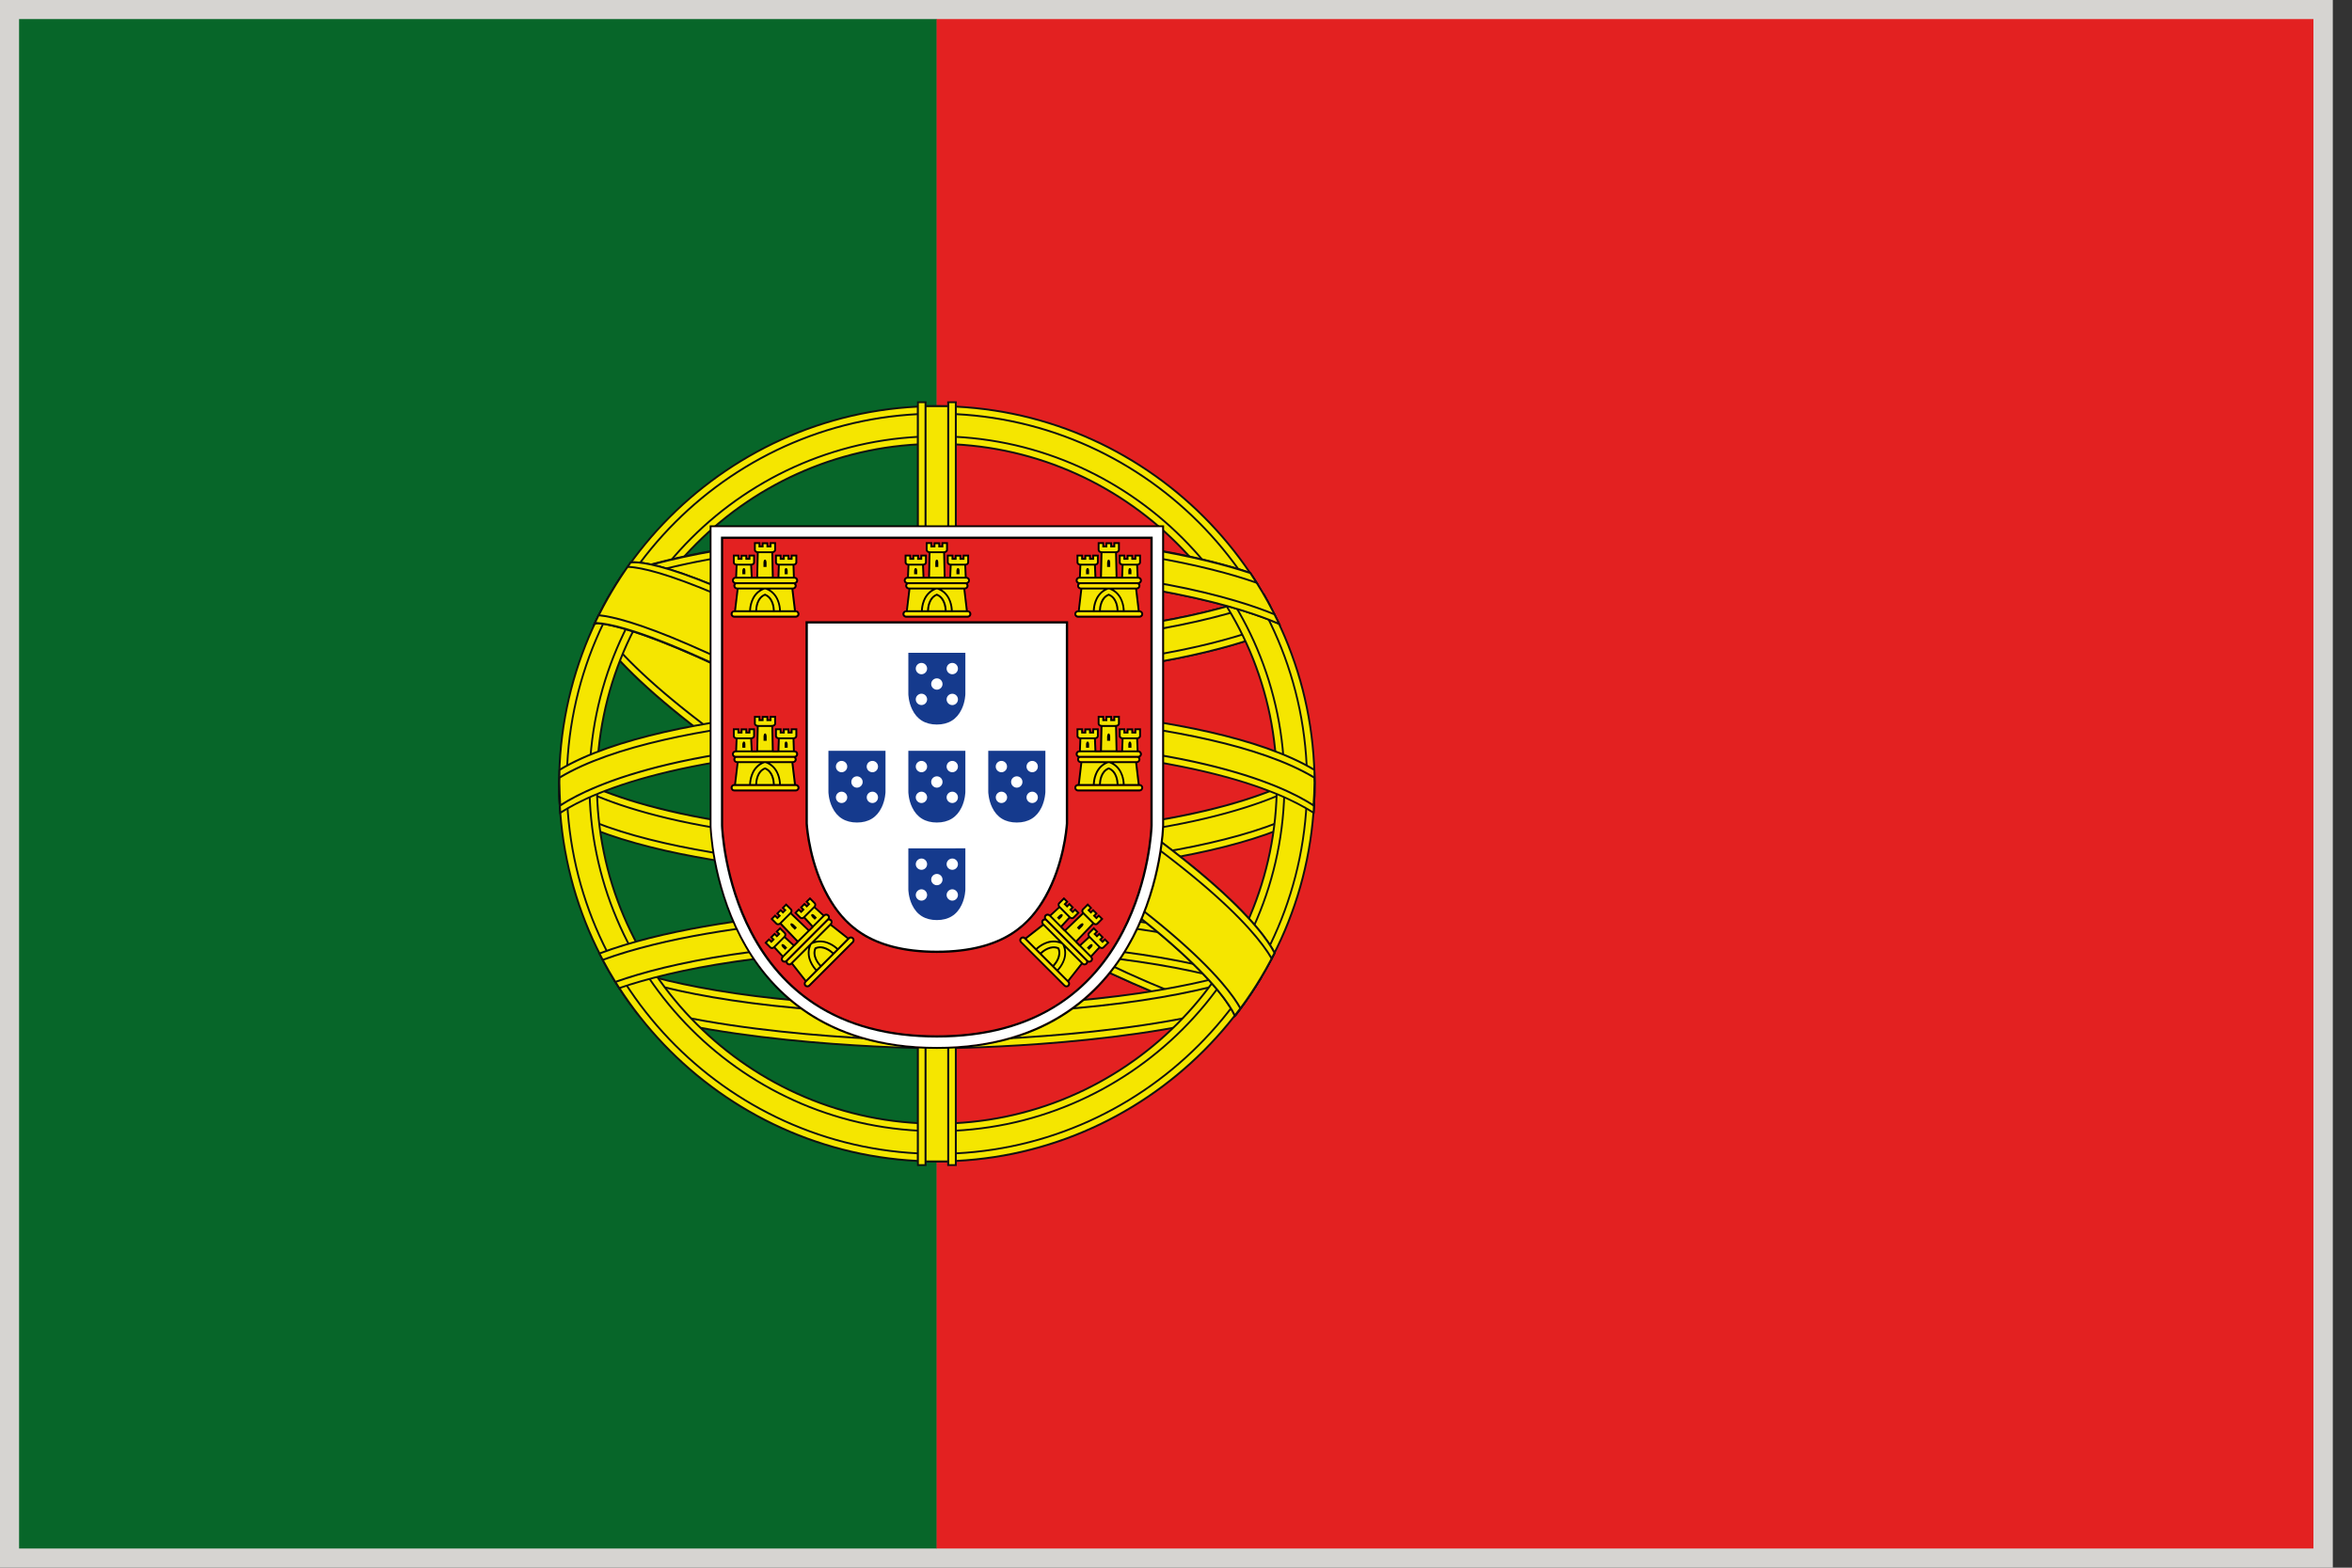
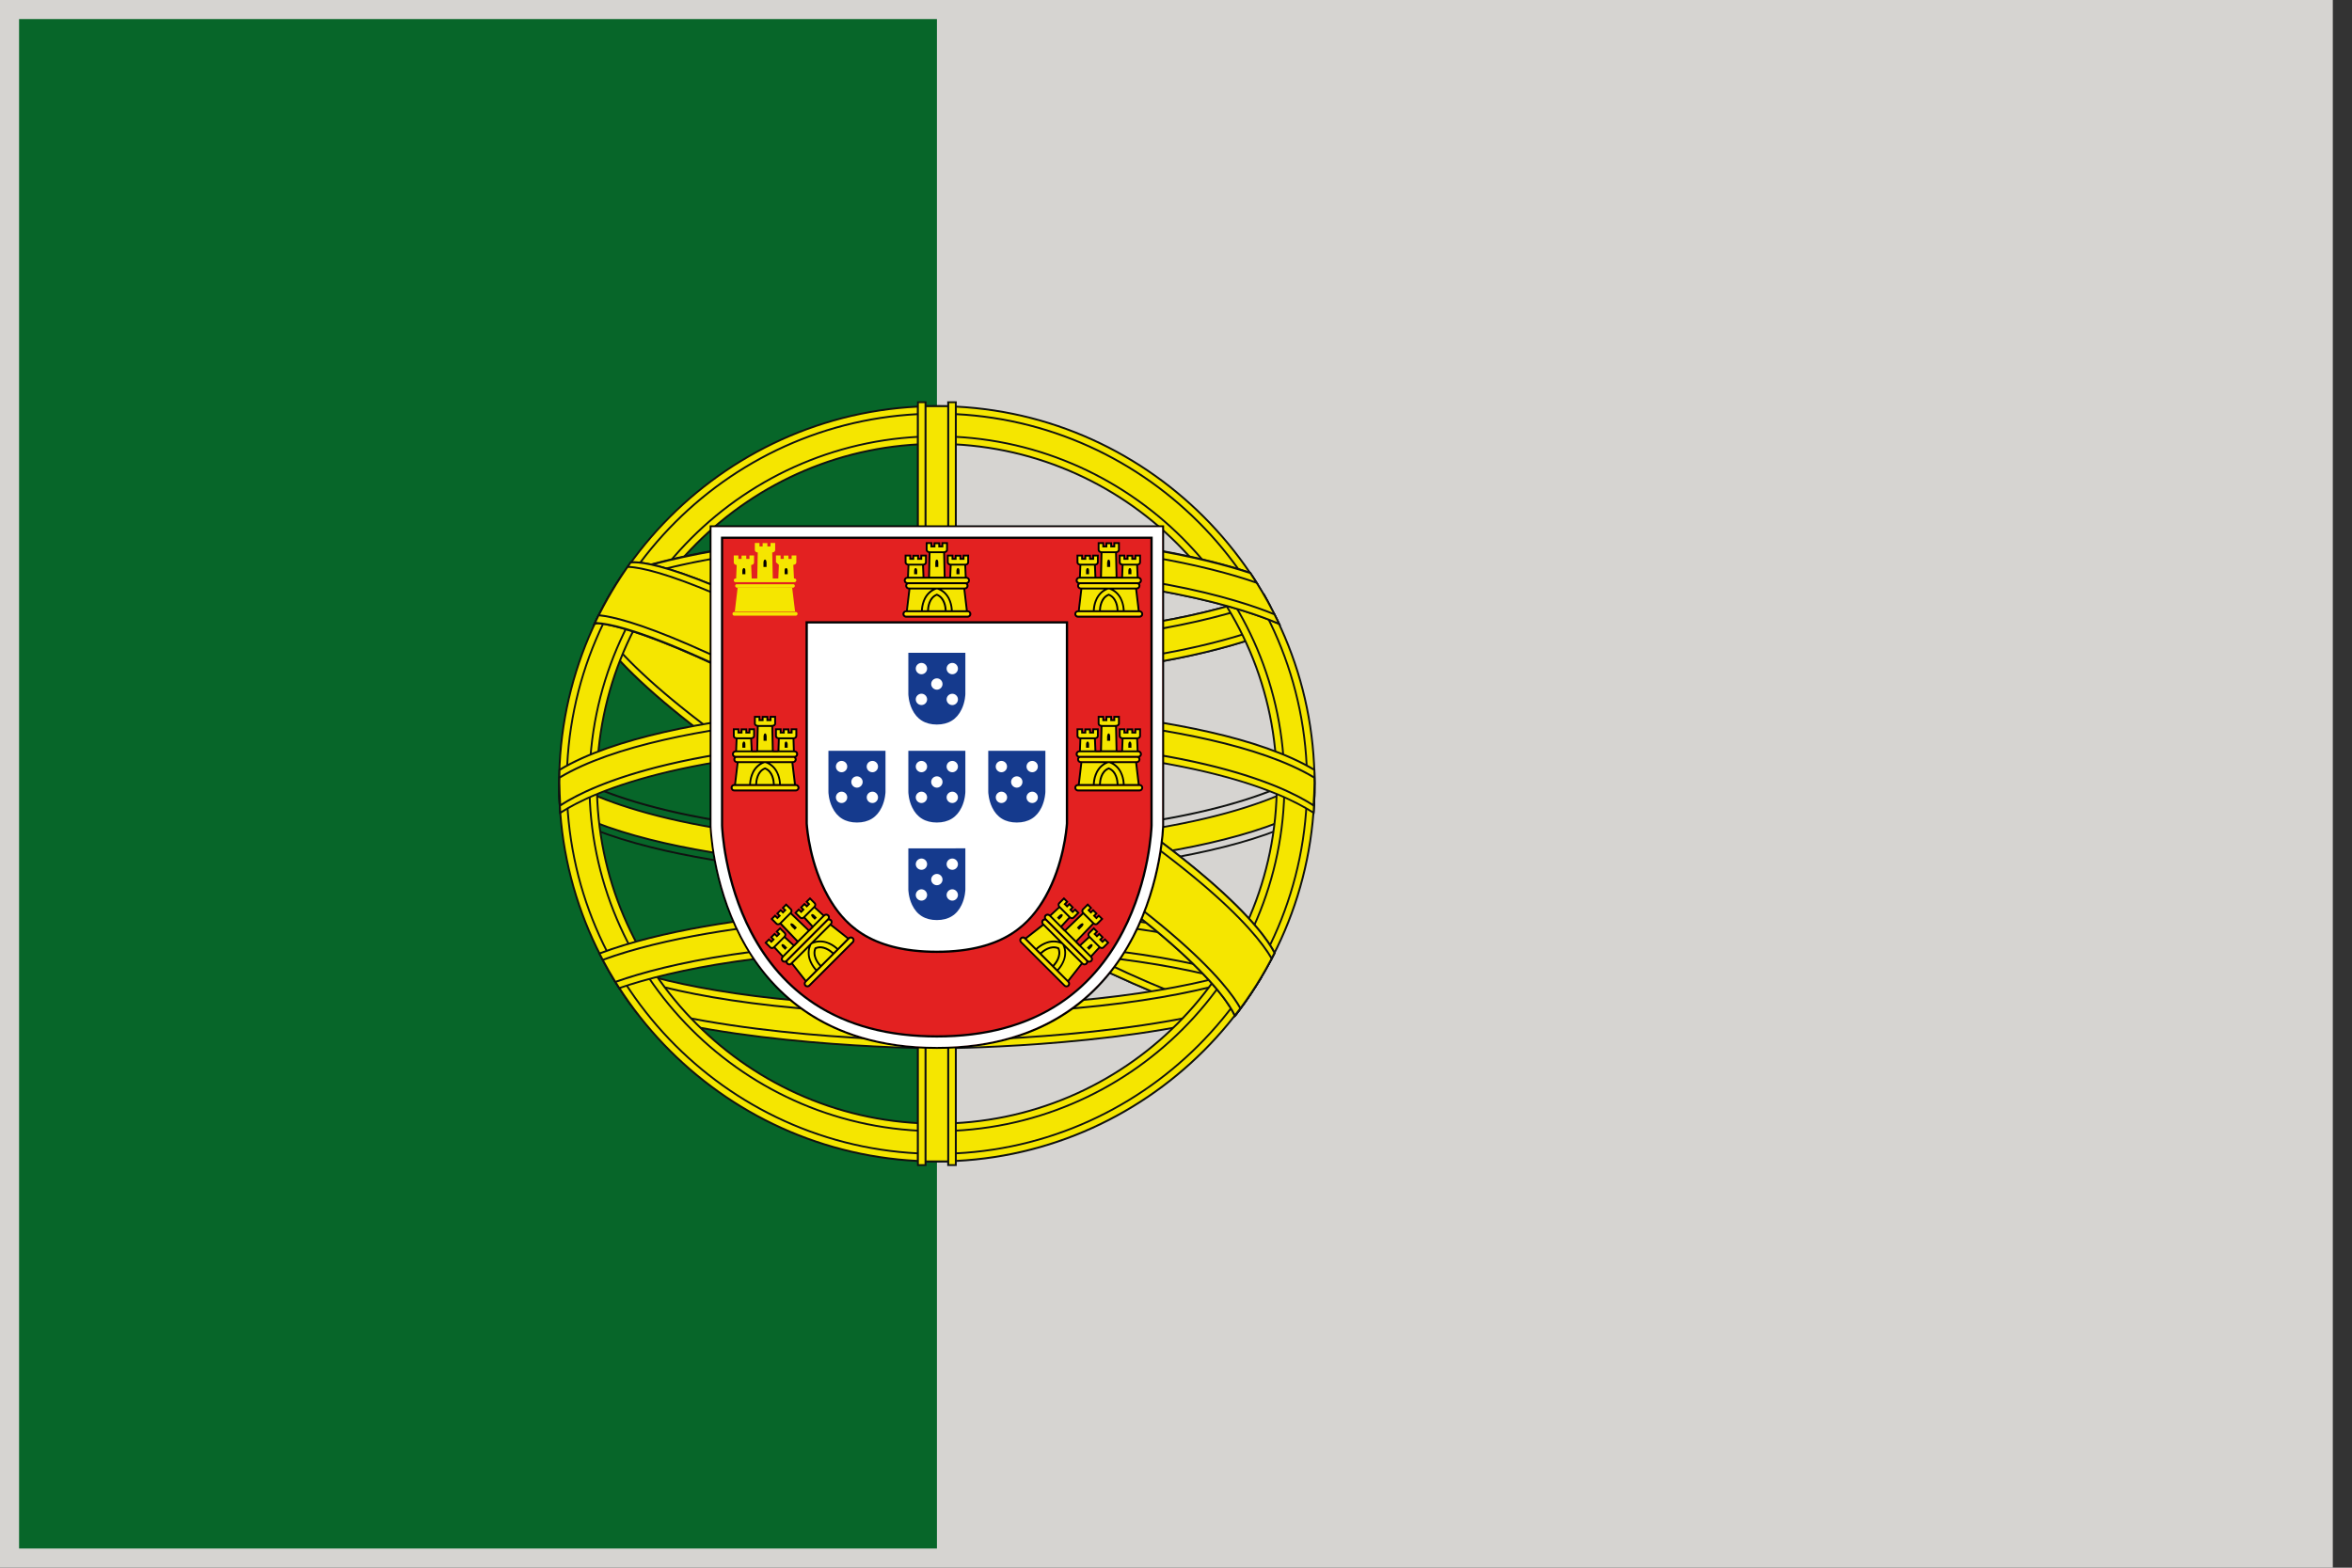
<svg xmlns="http://www.w3.org/2000/svg" fill="none" viewBox="0 0 45 30" height="30" width="45">
  <rect x="0" y="0" width="45" height="30" fill="#333333" stroke="none" />
  <g id="Group">
    <path fill="#D6D4D1" d="M0 0H44.633V30H0V0Z" id="Vector" />
    <g id="Group_2">
      <path fill="#076629" d="M0.365 0.365H17.926V29.633H0.365V0.365Z" id="Vector_2" />
-       <path fill="#E32121" d="M17.92 0.365H44.262V29.633H17.92V0.365Z" id="Vector_3" />
      <g id="Group_3">
        <g id="Group_4">
          <g id="Group_5">
            <g id="Group_6">
              <path fill="#F5E600" d="M11.807 12.048C11.847 12.11 11.886 12.173 11.928 12.233C12.726 12.498 14.242 12.87 16.627 12.958C17.126 12.977 17.525 12.979 17.749 12.977H17.899H17.949H18.099C18.324 12.98 18.722 12.977 19.221 12.958C21.606 12.87 23.122 12.498 23.921 12.233C23.962 12.173 24.002 12.11 24.041 12.048C24.134 11.901 24.219 11.749 24.303 11.596C24.262 11.521 24.222 11.448 24.179 11.375C23.372 11.675 21.402 12.232 17.949 12.211V12.209C17.94 12.211 17.907 12.211 17.899 12.209V12.211C14.445 12.232 12.475 11.675 11.668 11.375C11.626 11.448 11.585 11.521 11.545 11.596C11.629 11.749 11.714 11.901 11.807 12.048Z" id="Vector_4" />
              <path fill="#101211" d="M18.242 12.998C18.189 12.998 18.141 12.998 18.099 12.998H18.081H18.009L17.932 12.997H17.924H17.909L17.84 12.998H17.768H17.749C17.707 12.998 17.66 12.998 17.607 12.998C17.39 12.998 17.043 12.994 16.627 12.979C14.288 12.891 12.777 12.535 11.921 12.253L11.916 12.25L11.913 12.245C11.876 12.19 11.835 12.129 11.792 12.06L11.765 12.016C11.685 11.887 11.606 11.749 11.53 11.606L11.525 11.597L11.53 11.59C11.571 11.513 11.611 11.439 11.653 11.368L11.66 11.355L11.674 11.361C12.514 11.672 14.412 12.195 17.699 12.195C17.759 12.195 17.82 12.195 17.88 12.194H17.899H17.924H17.968C18.029 12.195 18.089 12.195 18.148 12.195H18.15C21.437 12.195 23.335 11.672 24.175 11.361L24.188 11.355L24.196 11.368C24.236 11.437 24.278 11.512 24.319 11.59L24.323 11.597L24.319 11.606C24.243 11.75 24.163 11.887 24.083 12.017L24.056 12.06C24.012 12.129 23.973 12.19 23.935 12.245L23.933 12.251L23.926 12.253C23.072 12.535 21.562 12.891 19.221 12.979C18.805 12.994 18.459 12.998 18.242 12.998ZM18.081 12.961H18.099H18.242C18.459 12.961 18.804 12.959 19.22 12.942C21.551 12.855 23.055 12.502 23.91 12.22C23.939 12.175 23.97 12.127 24.006 12.073L24.026 12.041C24.113 11.903 24.2 11.754 24.283 11.598C24.246 11.53 24.209 11.463 24.173 11.4C23.326 11.713 21.425 12.23 18.151 12.23H18.149C18.084 12.23 18.017 12.23 17.95 12.23H17.933H17.925H17.91H17.9C17.833 12.23 17.766 12.23 17.699 12.23C14.425 12.23 12.524 11.713 11.677 11.4C11.639 11.463 11.604 11.53 11.566 11.598C11.649 11.754 11.736 11.903 11.823 12.041L11.851 12.083C11.881 12.133 11.912 12.179 11.939 12.22C12.794 12.503 14.299 12.856 16.629 12.943C17.045 12.959 17.39 12.961 17.607 12.961H17.75L18.081 12.961Z" id="Vector_5" />
            </g>
            <g id="Group_7">
              <path fill="#F5E600" d="M17.9 12.836H17.95C21.22 12.856 23.159 12.358 24.042 12.051C24.003 12.113 23.962 12.176 23.922 12.236C22.989 12.545 21.08 13 17.95 12.98C17.942 12.98 17.909 12.98 17.9 12.98C14.77 13 12.861 12.545 11.93 12.236C11.887 12.176 11.848 12.113 11.809 12.051C12.691 12.358 14.63 12.856 17.9 12.836Z" id="Vector_6" />
              <path fill="#101211" d="M18.151 13.002C18.084 13.002 18.017 13.002 17.95 13H17.933H17.925H17.91H17.9C14.712 13.022 12.781 12.54 11.922 12.257L11.917 12.254L11.914 12.249C11.877 12.194 11.836 12.133 11.793 12.064L11.766 12.02L11.813 12.037C12.654 12.33 14.536 12.821 17.7 12.821H17.881V12.82H17.9H17.925H17.969V12.821H18.151C21.314 12.821 23.196 12.33 24.037 12.037L24.085 12.02L24.057 12.064C24.014 12.132 23.975 12.192 23.936 12.249L23.933 12.254L23.927 12.257C23.086 12.534 21.218 13.002 18.151 13.002ZM17.969 12.965C21.133 12.984 23.052 12.507 23.911 12.224C23.938 12.181 23.968 12.137 23.999 12.088C23.115 12.389 21.178 12.877 17.95 12.857H17.933H17.925H17.91H17.9C17.833 12.857 17.767 12.857 17.701 12.857H17.7C14.591 12.857 12.716 12.383 11.851 12.088C11.883 12.138 11.912 12.182 11.94 12.224C12.798 12.507 14.717 12.983 17.881 12.965H17.9H17.925H17.969Z" id="Vector_7" />
            </g>
            <g id="Group_8">
              <path fill="#F5E600" d="M17.9 12.354H17.95C21.503 12.377 23.487 11.787 24.248 11.495C24.226 11.454 24.204 11.414 24.18 11.375C23.373 11.675 21.404 12.232 17.95 12.211V12.209C17.941 12.211 17.909 12.211 17.9 12.209V12.211C14.446 12.232 12.476 11.675 11.67 11.375C11.647 11.414 11.624 11.454 11.602 11.495C12.363 11.787 14.347 12.377 17.9 12.354Z" id="Vector_8" />
              <path fill="#101211" d="M18.151 12.375C18.084 12.375 18.017 12.375 17.95 12.374H17.933H17.925H17.91H17.9C17.833 12.375 17.766 12.375 17.699 12.375C14.215 12.375 12.27 11.773 11.595 11.513L11.576 11.505L11.586 11.488C11.608 11.447 11.629 11.409 11.653 11.368L11.661 11.355L11.675 11.361C12.514 11.672 14.412 12.195 17.699 12.195C17.76 12.195 17.82 12.195 17.881 12.194H17.9H17.925H17.969C18.029 12.195 18.09 12.195 18.149 12.195H18.15C21.438 12.195 23.336 11.672 24.175 11.361L24.189 11.355L24.197 11.368C24.22 11.409 24.242 11.447 24.263 11.488L24.273 11.505L24.255 11.513C23.581 11.773 21.634 12.375 18.151 12.375ZM17.969 12.339C21.528 12.359 23.52 11.754 24.223 11.487C24.206 11.458 24.19 11.429 24.173 11.4C23.326 11.712 21.425 12.23 18.151 12.23H18.149C18.084 12.23 18.017 12.23 17.95 12.23H17.933H17.925H17.91H17.9C17.833 12.23 17.766 12.23 17.699 12.23C14.425 12.23 12.524 11.712 11.677 11.4C11.659 11.429 11.644 11.458 11.627 11.487C12.318 11.749 14.253 12.339 17.699 12.339H17.881H17.9H17.925H17.969Z" id="Vector_9" />
            </g>
          </g>
          <g id="Group_9">
            <g id="Group_10">
              <path fill="#F5E600" d="M17.433 16.602C22.013 19.229 23.3 19.447 23.637 19.425C23.742 19.288 23.843 19.148 23.939 19.004C24.088 18.766 24.222 18.52 24.343 18.265C23.909 18.249 22.51 17.906 18.213 15.441C13.102 12.51 12.23 11.045 12.099 10.75C11.991 10.89 11.887 11.034 11.788 11.181C11.628 11.438 11.484 11.705 11.355 11.984C11.582 12.404 12.654 13.861 17.433 16.602Z" id="Vector_10" />
              <path fill="#101211" d="M23.594 19.448C23.221 19.448 21.874 19.174 17.425 16.621C12.606 13.857 11.55 12.383 11.341 11.997L11.336 11.988L11.34 11.98C11.467 11.704 11.612 11.435 11.773 11.175C11.873 11.028 11.976 10.883 12.085 10.743L12.105 10.719L12.116 10.746C12.233 11.011 13.085 12.483 18.223 15.429C22.592 17.936 23.959 18.238 24.343 18.251L24.371 18.252L24.36 18.277C24.24 18.531 24.104 18.779 23.955 19.017C23.859 19.162 23.758 19.305 23.651 19.441L23.646 19.447H23.637C23.625 19.448 23.609 19.448 23.594 19.448ZM11.376 11.987C11.594 12.383 12.664 13.85 17.444 16.59C21.884 19.138 23.224 19.413 23.594 19.413C23.605 19.413 23.617 19.413 23.627 19.412C23.73 19.278 23.831 19.138 23.924 18.998C24.068 18.769 24.2 18.53 24.316 18.286C23.808 18.256 22.347 17.836 18.205 15.46C13.21 12.597 12.256 11.117 12.095 10.788C11.994 10.92 11.895 11.056 11.803 11.195C11.646 11.45 11.501 11.716 11.376 11.987Z" id="Vector_11" />
            </g>
            <g id="Group_11">
              <path fill="#F5E600" d="M17.433 16.608C22.014 19.235 23.3 19.453 23.637 19.431C23.658 19.403 23.68 19.374 23.701 19.347C23.237 19.32 21.799 18.942 17.524 16.491C12.883 13.829 11.698 12.364 11.409 11.875C11.391 11.913 11.373 11.951 11.355 11.99C11.582 12.409 12.654 13.866 17.433 16.608Z" id="Vector_12" />
              <path fill="#101211" d="M23.594 19.449C23.221 19.449 21.874 19.174 17.425 16.622C12.606 13.858 11.55 12.383 11.341 11.997L11.336 11.988L11.34 11.981C11.357 11.942 11.375 11.904 11.393 11.866L11.406 11.836L11.424 11.865C11.724 12.37 12.921 13.827 17.534 16.474C21.747 18.89 23.207 19.299 23.703 19.328L23.736 19.329L23.716 19.355C23.695 19.384 23.673 19.413 23.652 19.441L23.647 19.448H23.638C23.625 19.449 23.609 19.449 23.594 19.449ZM11.376 11.987C11.594 12.383 12.664 13.85 17.444 16.59C21.884 19.139 23.224 19.414 23.594 19.414C23.605 19.414 23.617 19.414 23.627 19.412C23.641 19.396 23.653 19.378 23.667 19.361C23.138 19.317 21.644 18.874 17.515 16.506C12.979 13.903 11.739 12.445 11.411 11.913C11.399 11.937 11.387 11.962 11.376 11.987Z" id="Vector_13" />
            </g>
            <g id="Group_12">
              <path fill="#F5E600" d="M12.098 10.75C12.063 10.796 12.027 10.842 11.992 10.889C12.222 11.315 13.308 12.788 18.14 15.56C22.28 17.934 23.759 18.363 24.27 18.412C24.293 18.363 24.319 18.315 24.341 18.264C23.908 18.249 22.509 17.906 18.212 15.441C13.101 12.51 12.229 11.045 12.098 10.75Z" id="Vector_14" />
              <path fill="#101211" d="M24.283 18.435L24.27 18.434C23.75 18.385 22.261 17.948 18.132 15.579C13.259 12.783 12.191 11.292 11.979 10.902L11.973 10.892L11.979 10.883C12.014 10.835 12.05 10.789 12.085 10.743L12.105 10.719L12.116 10.746C12.233 11.011 13.085 12.483 18.223 15.429C22.593 17.936 23.959 18.238 24.343 18.251L24.371 18.252L24.36 18.277C24.336 18.327 24.313 18.375 24.288 18.424L24.283 18.435ZM12.015 10.895C12.239 11.299 13.326 12.781 18.151 15.549C22.241 17.894 23.733 18.342 24.261 18.397C24.279 18.359 24.298 18.323 24.316 18.286C23.808 18.256 22.347 17.836 18.205 15.461C13.21 12.597 12.256 11.117 12.095 10.788C12.069 10.823 12.042 10.859 12.015 10.895Z" id="Vector_15" />
            </g>
          </g>
          <g id="Group_13">
            <g id="Group_14">
              <path fill="#F5E600" d="M17.927 19.259C14.818 19.25 12.945 18.874 11.851 18.5C11.807 18.566 11.765 18.635 11.725 18.703C11.868 18.944 12.025 19.174 12.195 19.395C14.583 20.058 17.927 20.058 17.927 20.058C17.927 20.058 21.271 20.058 23.659 19.395C23.83 19.174 23.986 18.944 24.131 18.703C24.089 18.635 24.047 18.566 24.004 18.5C22.91 18.874 21.036 19.25 17.927 19.259Z" id="Vector_16" />
              <path fill="#101211" d="M17.926 20.079C17.892 20.079 14.552 20.071 12.19 19.416L12.183 19.413L12.18 19.41C12.009 19.188 11.85 18.955 11.708 18.715L11.701 18.706L11.708 18.697C11.754 18.618 11.794 18.554 11.835 18.493L11.842 18.48L11.855 18.486C12.852 18.826 14.714 19.235 17.926 19.244C21.139 19.235 23.001 18.826 23.998 18.486L24.01 18.48L24.018 18.493C24.058 18.554 24.099 18.618 24.145 18.697L24.152 18.706L24.145 18.715C24.003 18.955 23.844 19.188 23.673 19.41L23.67 19.413L23.664 19.416C21.3 20.071 17.96 20.079 17.926 20.079ZM12.205 19.383C14.562 20.035 17.892 20.044 17.926 20.044C17.96 20.044 21.29 20.035 23.647 19.383C23.813 19.166 23.97 18.938 24.108 18.706C24.067 18.637 24.03 18.579 23.995 18.523C22.993 18.865 21.129 19.272 17.926 19.28C14.723 19.272 12.859 18.865 11.857 18.523C11.822 18.579 11.786 18.637 11.744 18.706C11.884 18.939 12.039 19.166 12.205 19.383Z" id="Vector_17" />
            </g>
            <g id="Group_15">
              <path fill="#F5E600" d="M17.925 19.409C14.742 19.401 12.857 19.008 11.773 18.625C11.755 18.653 11.74 18.682 11.723 18.711C11.826 18.885 11.937 19.053 12.055 19.217C14.45 19.919 17.925 19.919 17.925 19.919C17.925 19.919 21.399 19.919 23.795 19.217C23.912 19.053 24.024 18.885 24.127 18.711C24.111 18.682 24.095 18.653 24.077 18.625C22.993 19.008 21.107 19.401 17.925 19.409Z" id="Vector_18" />
              <path fill="#101211" d="M17.927 19.934C17.893 19.934 14.423 19.925 12.052 19.231L12.047 19.23L12.042 19.224C11.926 19.061 11.813 18.889 11.709 18.715L11.703 18.706L11.728 18.663C11.74 18.646 11.75 18.628 11.76 18.61L11.767 18.598L11.781 18.603C12.78 18.956 14.656 19.378 17.927 19.387C21.198 19.378 23.074 18.956 24.073 18.603L24.086 18.598L24.094 18.61C24.104 18.628 24.114 18.646 24.125 18.663L24.151 18.706L24.146 18.715C24.041 18.889 23.928 19.059 23.81 19.224L23.807 19.23L23.802 19.231C21.431 19.925 17.961 19.934 17.927 19.934ZM12.07 19.198C14.434 19.889 17.893 19.898 17.927 19.898C17.961 19.898 21.419 19.889 23.785 19.198C23.899 19.039 24.008 18.874 24.109 18.706L24.094 18.681C24.087 18.668 24.079 18.654 24.071 18.642C23.067 18.995 21.187 19.415 17.927 19.424C14.666 19.415 12.787 18.995 11.782 18.642C11.775 18.655 11.767 18.669 11.759 18.681L11.744 18.706C11.845 18.874 11.954 19.039 12.07 19.198Z" id="Vector_19" />
            </g>
          </g>
          <g id="Group_16">
            <g id="Group_17">
-               <path fill="#F5E600" d="M17.926 16.807C17.926 16.807 23.03 16.807 25.13 15.559C25.14 15.43 25.147 15.299 25.15 15.168C25.148 15.02 25.141 14.873 25.132 14.727C24.489 15.148 22.614 15.996 17.926 16.009C13.238 15.996 11.363 15.148 10.72 14.727C10.71 14.873 10.704 15.02 10.701 15.168C10.705 15.299 10.711 15.43 10.721 15.559C12.822 16.807 17.926 16.807 17.926 16.807Z" id="Vector_20" />
              <path fill="#101211" d="M17.925 16.827C17.873 16.827 12.791 16.812 10.712 15.574L10.704 15.569L10.702 15.56C10.692 15.43 10.687 15.299 10.682 15.169C10.685 15.005 10.692 14.861 10.702 14.727L10.704 14.695L10.729 14.712C11.309 15.092 13.172 15.978 17.925 15.991C22.678 15.978 24.541 15.092 25.121 14.712L25.146 14.695L25.149 14.727C25.159 14.861 25.165 15.005 25.168 15.168C25.165 15.299 25.159 15.43 25.149 15.56L25.147 15.569L25.138 15.574C23.058 16.812 17.977 16.827 17.925 16.827ZM10.737 15.549C12.814 16.775 17.873 16.79 17.925 16.79C17.977 16.79 23.036 16.775 25.113 15.549C25.122 15.422 25.128 15.294 25.131 15.168C25.129 15.02 25.123 14.885 25.114 14.76C24.503 15.151 22.62 16.015 17.924 16.028C13.229 16.015 11.347 15.151 10.734 14.76C10.726 14.885 10.721 15.02 10.719 15.168C10.722 15.294 10.728 15.421 10.737 15.549Z" id="Vector_21" />
            </g>
            <g id="Group_18">
              <path fill="#F5E600" d="M17.925 16.155C13.238 16.143 11.362 15.295 10.72 14.875C10.711 14.993 10.707 15.115 10.703 15.236C10.704 15.293 10.707 15.351 10.711 15.411C12.804 16.665 17.925 16.665 17.925 16.665C17.925 16.665 23.046 16.665 25.14 15.411C25.143 15.351 25.146 15.293 25.147 15.236C25.145 15.115 25.14 14.994 25.131 14.875C24.488 15.295 22.614 16.143 17.925 16.155Z" id="Vector_22" />
              <path fill="#101211" d="M17.924 16.685C17.873 16.685 12.776 16.67 10.701 15.427L10.694 15.422L10.691 15.413C10.689 15.354 10.686 15.296 10.684 15.237C10.689 15.093 10.694 14.98 10.701 14.874L10.704 14.844L10.729 14.86C11.309 15.241 13.172 16.127 17.925 16.139C22.678 16.127 24.541 15.241 25.12 14.86L25.146 14.844L25.148 14.874C25.156 14.98 25.161 15.093 25.166 15.236C25.163 15.296 25.161 15.354 25.157 15.413V15.422L25.148 15.427C23.073 16.67 17.976 16.685 17.924 16.685ZM10.728 15.401C12.799 16.634 17.873 16.649 17.924 16.649C17.976 16.649 23.05 16.634 25.121 15.401C25.125 15.347 25.128 15.291 25.129 15.236C25.125 15.108 25.12 15.004 25.113 14.907C24.502 15.298 22.619 16.162 17.924 16.175C13.229 16.162 11.346 15.298 10.734 14.907C10.728 15.004 10.723 15.108 10.721 15.237C10.721 15.291 10.724 15.347 10.728 15.401Z" id="Vector_23" />
            </g>
          </g>
          <g id="Group_19">
            <path fill="#F5E600" d="M17.925 7.771C13.933 7.771 10.699 11.007 10.699 14.999C10.699 18.99 13.933 22.225 17.925 22.225C21.917 22.225 25.152 18.99 25.152 14.999C25.152 11.007 21.917 7.771 17.925 7.771ZM17.925 21.502C14.333 21.502 11.42 18.591 11.42 14.999C11.42 11.406 14.333 8.494 17.925 8.494C21.517 8.494 24.429 11.406 24.429 14.999C24.429 18.591 21.517 21.502 17.925 21.502Z" id="Vector_24" />
            <path fill="#101211" d="M17.924 22.244C13.93 22.244 10.68 18.993 10.68 14.999C10.68 11.004 13.93 7.754 17.924 7.754C21.919 7.754 25.169 11.004 25.169 14.999C25.169 18.993 21.919 22.244 17.924 22.244ZM17.924 7.79C13.95 7.79 10.716 11.023 10.716 14.998C10.716 18.973 13.95 22.207 17.924 22.207C21.898 22.207 25.133 18.973 25.133 14.998C25.133 11.023 21.898 7.79 17.924 7.79ZM17.924 21.521C14.328 21.521 11.402 18.595 11.402 14.998C11.402 11.403 14.328 8.476 17.924 8.476C21.52 8.476 24.447 11.403 24.447 14.998C24.447 18.595 21.52 21.521 17.924 21.521ZM17.924 8.512C14.349 8.512 11.438 11.423 11.438 14.998C11.438 18.574 14.349 21.485 17.924 21.485C21.5 21.485 24.411 18.574 24.411 14.998C24.411 11.423 21.5 8.512 17.924 8.512Z" id="Vector_25" />
          </g>
          <g id="Group_20">
            <path fill="#F5E600" d="M17.924 7.916C14.013 7.916 10.842 11.087 10.842 14.998C10.842 18.909 14.013 22.08 17.924 22.08C21.835 22.08 25.006 18.909 25.006 14.998C25.006 11.087 21.835 7.916 17.924 7.916ZM17.924 21.647C14.252 21.647 11.275 18.67 11.275 14.998C11.275 11.327 14.252 8.35 17.924 8.35C21.596 8.35 24.573 11.327 24.573 14.998C24.573 18.67 21.595 21.647 17.924 21.647Z" id="Vector_26" />
            <path fill="#101211" d="M17.926 22.098C14.01 22.098 10.826 18.913 10.826 14.998C10.826 11.082 14.01 7.898 17.926 7.898C21.841 7.898 25.026 11.082 25.026 14.998C25.026 18.913 21.841 22.098 17.926 22.098ZM17.926 7.934C14.03 7.934 10.861 11.102 10.861 14.998C10.861 18.893 14.03 22.063 17.926 22.063C21.822 22.063 24.991 18.893 24.991 14.998C24.991 11.102 21.822 7.934 17.926 7.934ZM17.926 21.664C14.249 21.664 11.26 18.675 11.26 14.998C11.26 11.322 14.249 8.332 17.926 8.332C21.602 8.332 24.592 11.322 24.592 14.998C24.592 18.675 21.602 21.664 17.926 21.664ZM17.926 8.367C14.27 8.367 11.295 11.342 11.295 14.998C11.295 18.655 14.27 21.629 17.926 21.629C21.582 21.629 24.557 18.655 24.557 14.998C24.557 11.342 21.582 8.367 17.926 8.367Z" id="Vector_27" />
          </g>
          <g id="Group_21">
            <path fill="#F5E600" d="M17.564 7.771H18.288V22.225H17.564V7.771Z" id="Vector_28" />
            <path fill="#101211" d="M18.304 22.244H17.545V7.754H18.304V22.244ZM17.58 22.207H18.268V7.791H17.58V22.207Z" id="Vector_29" />
          </g>
          <g id="Group_22">
            <path fill="#F5E600" d="M17.561 7.697H17.706V22.295H17.561V7.697Z" id="Vector_30" />
            <path fill="#101211" d="M17.727 22.313H17.545V7.68H17.727V22.313ZM17.58 22.278H17.689V7.715H17.58V22.278Z" id="Vector_31" />
          </g>
          <g id="Group_23">
            <path fill="#F5E600" d="M18.143 7.697H18.288V22.295H18.143V7.697Z" id="Vector_32" />
            <path fill="#101211" d="M18.305 22.313H18.123V7.68H18.305V22.313ZM18.161 22.278H18.269V7.715H18.161V22.278Z" id="Vector_33" />
          </g>
          <g id="Group_24">
            <g id="Group_25">
              <path fill="#F5E600" d="M10.706 14.732C10.703 14.821 10.701 14.908 10.701 14.996C10.701 15.184 10.707 15.37 10.721 15.555C11.364 15.133 13.239 14.287 17.927 14.274C22.616 14.287 24.49 15.133 25.133 15.555C25.146 15.37 25.154 15.184 25.154 14.996C25.154 14.908 25.151 14.821 25.148 14.732C23.058 13.475 17.927 13.475 17.927 13.475C17.927 13.475 12.796 13.475 10.706 14.732Z" id="Vector_34" />
              <path fill="#101211" d="M25.147 15.587L25.122 15.569C24.543 15.189 22.678 14.304 17.926 14.292C13.174 14.304 11.311 15.189 10.731 15.569L10.706 15.587L10.703 15.557C10.688 15.37 10.682 15.181 10.682 14.996C10.682 14.917 10.683 14.834 10.687 14.733L10.688 14.723L10.695 14.717C12.765 13.471 17.875 13.457 17.926 13.457C17.978 13.457 23.088 13.471 25.157 14.717L25.165 14.723L25.166 14.733C25.17 14.834 25.171 14.917 25.171 14.996C25.171 15.181 25.163 15.371 25.15 15.557L25.147 15.587ZM17.926 14.255C22.62 14.269 24.505 15.134 25.116 15.523C25.128 15.348 25.135 15.171 25.135 14.996C25.135 14.921 25.133 14.84 25.13 14.744C23.063 13.508 17.979 13.492 17.926 13.492C17.875 13.492 12.79 13.508 10.723 14.744C10.72 14.84 10.718 14.921 10.718 14.996C10.718 15.171 10.723 15.348 10.736 15.523C11.348 15.134 13.232 14.269 17.926 14.255Z" id="Vector_35" />
            </g>
            <g id="Group_26">
              <path fill="#F5E600" d="M17.926 13.621C17.926 13.621 12.795 13.621 10.706 14.88C10.703 14.913 10.703 14.946 10.703 14.98C10.706 15.125 10.711 15.27 10.721 15.414C11.364 14.993 13.239 14.145 17.926 14.132C22.615 14.144 24.489 14.993 25.132 15.414C25.142 15.27 25.149 15.125 25.151 14.98C25.15 14.946 25.15 14.913 25.148 14.88C23.057 13.621 17.926 13.621 17.926 13.621Z" id="Vector_36" />
              <path fill="#101211" d="M25.147 15.445L25.122 15.429C24.542 15.048 22.678 14.164 17.926 14.15C13.173 14.164 11.31 15.048 10.73 15.429L10.705 15.445L10.703 15.414C10.692 15.284 10.686 15.142 10.684 14.98C10.685 14.946 10.685 14.913 10.686 14.88L10.688 14.87L10.695 14.865C12.765 13.619 17.874 13.604 17.926 13.604C17.977 13.604 23.087 13.619 25.157 14.865L25.164 14.87L25.166 14.88C25.167 14.913 25.167 14.946 25.169 14.979C25.166 15.141 25.159 15.284 25.149 15.414L25.147 15.445ZM10.723 14.892C10.72 14.921 10.72 14.95 10.72 14.98C10.723 15.128 10.728 15.26 10.735 15.381C11.348 14.99 13.231 14.126 17.926 14.113C22.62 14.126 24.504 14.99 25.115 15.381C25.125 15.26 25.129 15.128 25.132 14.979C25.132 14.95 25.131 14.921 25.129 14.892C23.062 13.655 17.978 13.641 17.926 13.641C17.874 13.64 12.79 13.654 10.723 14.892Z" id="Vector_37" />
            </g>
          </g>
          <g id="Group_27">
            <g id="Group_28">
              <path fill="#F5E600" d="M11.375 11.937C11.901 11.705 13.911 10.959 17.898 10.984V10.985H17.948V10.984C21.935 10.959 23.945 11.705 24.472 11.937C24.343 11.663 24.198 11.4 24.04 11.147C24 11.085 23.962 11.022 23.92 10.961C23.121 10.697 21.605 10.325 19.22 10.237C18.721 10.218 18.323 10.215 18.098 10.218C18.048 10.218 18 10.218 17.948 10.218C17.939 10.218 17.907 10.218 17.898 10.218C17.846 10.218 17.798 10.218 17.748 10.218C17.524 10.215 17.125 10.218 16.626 10.237C14.242 10.325 12.725 10.697 11.928 10.961C11.885 11.022 11.846 11.085 11.807 11.147C11.647 11.4 11.501 11.663 11.375 11.937Z" id="Vector_38" />
              <path fill="#101211" d="M11.338 11.973L11.358 11.93C11.479 11.674 11.615 11.422 11.764 11.18L11.792 11.138C11.835 11.068 11.875 11.007 11.913 10.952L11.915 10.947L11.92 10.944C12.776 10.662 14.287 10.306 16.627 10.218C17.042 10.203 17.389 10.199 17.606 10.199C17.659 10.199 17.707 10.199 17.748 10.2H17.768H17.839H17.916H17.923H17.939H18.008H18.08H18.099C18.14 10.199 18.188 10.199 18.241 10.199C18.458 10.199 18.805 10.203 19.221 10.218C21.561 10.306 23.071 10.662 23.926 10.944L23.932 10.947L23.935 10.952C23.972 11.007 24.012 11.066 24.056 11.138L24.084 11.18H24.082C24.232 11.422 24.369 11.674 24.489 11.93L24.509 11.973L24.465 11.954C23.95 11.728 21.943 10.979 17.968 11.003H17.949H17.924H17.88C17.82 11.002 17.759 11.002 17.699 11.002C13.844 11.002 11.891 11.73 11.383 11.953L11.338 11.973ZM11.842 11.126L11.822 11.156C11.671 11.396 11.532 11.647 11.411 11.902C11.983 11.659 13.942 10.967 17.698 10.967H17.898H17.916H17.923H17.939H17.949C21.837 10.941 23.853 11.655 24.436 11.902C24.315 11.647 24.176 11.396 24.025 11.156L23.997 11.114H23.998C23.966 11.064 23.936 11.02 23.909 10.977C23.054 10.694 21.549 10.341 19.219 10.255C18.803 10.238 18.457 10.236 18.241 10.236C18.188 10.236 18.14 10.236 18.098 10.236H17.748C17.706 10.236 17.658 10.236 17.605 10.236C17.388 10.236 17.043 10.238 16.627 10.255C14.297 10.342 12.792 10.694 11.937 10.977C11.908 11.022 11.877 11.07 11.842 11.126Z" id="Vector_39" />
            </g>
            <g id="Group_29">
              <path fill="#F5E600" d="M17.948 10.842C17.939 10.842 17.906 10.842 17.898 10.842C14.107 10.817 12.104 11.492 11.463 11.758C11.433 11.818 11.403 11.879 11.375 11.939C11.901 11.707 13.911 10.961 17.898 10.986V10.987H17.948V10.986C21.935 10.961 23.945 11.707 24.472 11.939C24.443 11.879 24.413 11.817 24.382 11.758C23.742 11.491 21.738 10.817 17.948 10.842Z" id="Vector_40" />
              <path fill="#101211" d="M11.338 11.975L11.358 11.932C11.387 11.87 11.417 11.809 11.448 11.749L11.451 11.742L11.457 11.74C12.134 11.46 14.133 10.8 17.898 10.825H17.916H17.923H17.939H17.949C21.714 10.8 23.713 11.46 24.391 11.74L24.396 11.742L24.399 11.749C24.43 11.809 24.46 11.87 24.489 11.932L24.509 11.975L24.465 11.956C23.95 11.73 21.943 10.981 17.968 11.005H17.949H17.924H17.88C13.907 10.982 11.898 11.73 11.383 11.956L11.338 11.975ZM11.476 11.77C11.454 11.816 11.434 11.858 11.411 11.904C11.993 11.656 14.012 10.944 17.898 10.969H17.916H17.923H17.939H17.949H18.149C21.905 10.969 23.864 11.661 24.436 11.904C24.413 11.858 24.392 11.816 24.37 11.77C23.701 11.496 21.768 10.86 18.149 10.86C18.089 10.86 18.028 10.86 17.968 10.86H17.949H17.923H17.879C14.143 10.839 12.157 11.491 11.476 11.77Z" id="Vector_41" />
            </g>
            <g id="Group_30">
              <path fill="#F5E600" d="M17.9 10.367V10.368C17.909 10.367 17.942 10.367 17.95 10.368V10.367C21.22 10.347 23.159 10.845 24.042 11.152C24.003 11.09 23.962 11.027 23.922 10.967C22.989 10.658 21.08 10.203 17.95 10.223C17.942 10.223 17.909 10.223 17.9 10.223C14.77 10.203 12.861 10.658 11.93 10.967C11.887 11.027 11.848 11.09 11.809 11.152C12.691 10.845 14.63 10.347 17.9 10.367Z" id="Vector_42" />
              <path fill="#101211" d="M11.766 11.186L11.793 11.143C11.836 11.073 11.877 11.012 11.914 10.957L11.917 10.952L11.922 10.949C12.781 10.666 14.713 10.186 17.9 10.206H17.917H17.925H17.94H17.95C21.138 10.186 23.069 10.666 23.927 10.949L23.933 10.952L23.936 10.957C23.975 11.014 24.014 11.074 24.057 11.143L24.085 11.186L24.037 11.169C23.197 10.876 21.315 10.385 18.151 10.385C18.091 10.385 18.03 10.385 17.969 10.386H17.951H17.925H17.881C17.821 10.385 17.76 10.385 17.7 10.385C14.536 10.385 12.655 10.876 11.814 11.169L11.766 11.186ZM11.94 10.982C11.912 11.024 11.883 11.068 11.851 11.118C12.735 10.817 14.669 10.329 17.9 10.349H17.917H17.925H17.94H17.95C21.181 10.329 23.115 10.817 23.999 11.118C23.969 11.069 23.938 11.025 23.911 10.982C23.052 10.698 21.133 10.223 17.969 10.241H17.95H17.925H17.881C14.715 10.223 12.797 10.698 11.94 10.982Z" id="Vector_43" />
            </g>
          </g>
          <g id="Group_31">
            <g id="Group_32">
              <path fill="#F5E600" d="M11.469 18.247C11.584 18.474 11.71 18.696 11.848 18.909C12.942 18.533 14.815 18.158 17.924 18.149C21.034 18.158 22.907 18.533 24.001 18.909C24.139 18.696 24.265 18.474 24.38 18.247C22.017 17.35 17.924 17.35 17.924 17.35C17.924 17.35 13.832 17.35 11.469 18.247Z" id="Vector_44" />
              <path fill="#101211" d="M24.008 18.93L23.996 18.925C22.999 18.585 21.137 18.177 17.924 18.166C14.712 18.177 12.85 18.585 11.853 18.925L11.84 18.93L11.833 18.918C11.694 18.706 11.568 18.483 11.452 18.255L11.443 18.237L11.462 18.23C13.802 17.342 17.883 17.332 17.924 17.332C17.966 17.332 22.047 17.342 24.387 18.23L24.405 18.237L24.396 18.255C24.282 18.483 24.154 18.706 24.016 18.918L24.008 18.93ZM11.494 18.257C11.604 18.473 11.725 18.684 11.856 18.887C12.858 18.546 14.722 18.139 17.924 18.131C21.127 18.139 22.991 18.546 23.993 18.887C24.124 18.684 24.245 18.473 24.355 18.257C22.018 17.379 17.966 17.367 17.924 17.367C17.883 17.367 13.83 17.379 11.494 18.257Z" id="Vector_45" />
            </g>
            <g id="Group_33">
              <path fill="#F5E600" d="M11.531 18.367C11.608 18.512 11.688 18.651 11.773 18.788C12.857 18.405 14.743 18.012 17.925 18.005C21.108 18.012 22.993 18.405 24.077 18.788C24.162 18.651 24.242 18.511 24.318 18.367C21.946 17.494 17.925 17.494 17.925 17.494C17.925 17.494 13.906 17.494 11.531 18.367Z" id="Vector_46" />
              <path fill="#101211" d="M24.085 18.813L24.071 18.808C23.072 18.455 21.196 18.032 17.925 18.024C14.654 18.032 12.778 18.455 11.779 18.808L11.765 18.813L11.758 18.8C11.672 18.663 11.592 18.52 11.516 18.376L11.506 18.359L11.526 18.351C13.874 17.488 17.885 17.477 17.925 17.477C17.965 17.477 21.976 17.488 24.324 18.351L24.344 18.359L24.334 18.376C24.259 18.52 24.177 18.663 24.092 18.8L24.085 18.813ZM17.925 17.987C21.186 17.996 23.065 18.416 24.07 18.768C24.148 18.641 24.222 18.51 24.293 18.379C21.947 17.523 17.966 17.513 17.925 17.513C17.885 17.513 13.903 17.523 11.558 18.379C11.627 18.51 11.703 18.641 11.781 18.768C12.785 18.416 14.664 17.996 17.925 17.987Z" id="Vector_47" />
            </g>
          </g>
          <g id="Group_34">
            <g id="Group_35">
              <path fill="#F5E600" d="M23.626 19.438C23.916 19.064 24.171 18.663 24.385 18.235C24.196 17.861 23.197 16.4 18.291 13.586C13.606 10.899 12.367 10.732 12.066 10.765C11.804 11.127 11.574 11.514 11.383 11.922C11.816 11.937 13.214 12.283 17.511 14.747C22.623 17.678 23.493 19.141 23.626 19.438Z" id="Vector_48" />
              <path fill="#101211" d="M23.622 19.472L23.609 19.445C23.491 19.18 22.641 17.71 17.502 14.763C13.133 12.256 11.767 11.955 11.382 11.941L11.355 11.94L11.366 11.914C11.557 11.508 11.789 11.118 12.053 10.753L12.056 10.747L12.065 10.746C12.085 10.745 12.107 10.742 12.132 10.742C12.505 10.742 13.851 11.018 18.3 13.571C23.198 16.379 24.209 17.845 24.402 18.227L24.406 18.235L24.402 18.244C24.189 18.668 23.932 19.074 23.641 19.449L23.622 19.472ZM11.411 11.906C11.918 11.936 13.379 12.356 17.521 14.732C22.515 17.596 23.468 19.073 23.629 19.404C23.912 19.04 24.159 18.646 24.365 18.236C24.164 17.844 23.137 16.387 18.283 13.601C13.841 11.055 12.501 10.779 12.132 10.779C12.112 10.779 12.094 10.78 12.076 10.782C11.822 11.136 11.597 11.514 11.411 11.906Z" id="Vector_49" />
            </g>
            <g id="Group_36">
              <path fill="#F5E600" d="M17.584 14.626C13.443 12.251 11.964 11.822 11.453 11.773C11.428 11.821 11.405 11.872 11.383 11.92C11.816 11.935 13.214 12.28 17.511 14.744C22.623 17.676 23.492 19.139 23.626 19.435C23.662 19.389 23.697 19.343 23.731 19.297C23.5 18.872 22.416 17.397 17.584 14.626Z" id="Vector_50" />
              <path fill="#101211" d="M23.622 19.469L23.609 19.443C23.491 19.177 22.641 17.707 17.502 14.76C13.133 12.253 11.767 11.952 11.382 11.938L11.355 11.937L11.366 11.912C11.389 11.862 11.414 11.813 11.437 11.765L11.444 11.754L11.456 11.755C11.976 11.804 13.465 12.242 17.593 14.609C22.467 17.404 23.536 18.896 23.748 19.287L23.753 19.297L23.746 19.306C23.711 19.353 23.676 19.4 23.641 19.446L23.622 19.469ZM11.411 11.903C11.918 11.933 13.379 12.353 17.521 14.729C22.515 17.594 23.468 19.071 23.629 19.401C23.657 19.366 23.683 19.331 23.71 19.295C23.487 18.892 22.399 17.408 17.574 14.642C13.486 12.295 11.993 11.848 11.464 11.793C11.446 11.829 11.429 11.866 11.411 11.903Z" id="Vector_51" />
            </g>
            <g id="Group_37">
              <path fill="#F5E600" d="M18.2 13.702C22.92 16.41 24.065 17.879 24.329 18.343C24.348 18.307 24.367 18.272 24.385 18.235C24.196 17.861 23.197 16.4 18.291 13.586C13.606 10.899 12.367 10.732 12.066 10.765C12.047 10.791 12.028 10.819 12.008 10.846C12.457 10.866 13.881 11.225 18.2 13.702Z" id="Vector_52" />
              <path fill="#101211" d="M24.33 18.38L24.314 18.351C24.026 17.848 22.854 16.394 18.191 13.718C13.947 11.284 12.495 10.886 12.007 10.864L11.975 10.863L12.009 10.814C12.023 10.794 12.038 10.774 12.052 10.753L12.055 10.747L12.064 10.746C12.084 10.745 12.106 10.742 12.131 10.742C12.504 10.742 13.85 11.018 18.299 13.571C23.197 16.379 24.208 17.845 24.401 18.227L24.405 18.235L24.401 18.244C24.384 18.276 24.368 18.308 24.352 18.34L24.33 18.38ZM12.041 10.83C12.563 10.867 14.049 11.3 18.208 13.687C22.796 16.318 24.012 17.775 24.329 18.304C24.341 18.282 24.352 18.259 24.364 18.235C24.163 17.843 23.136 16.386 18.282 13.601C13.84 11.055 12.5 10.779 12.131 10.779C12.111 10.779 12.093 10.78 12.075 10.781C12.065 10.798 12.053 10.814 12.041 10.83Z" id="Vector_53" />
            </g>
          </g>
        </g>
        <g id="Group_38">
          <path fill="white" d="M14.222 17.904C14.946 19.292 16.191 19.995 17.926 19.995C19.661 19.995 20.907 19.292 21.631 17.904C22.171 16.864 22.201 15.807 22.201 15.795V10.121H13.652V15.798C13.652 15.807 13.68 16.864 14.222 17.904Z" id="Vector_54" />
        </g>
        <path fill="black" d="M22.199 10.125V15.799C22.199 15.81 22.17 16.868 21.63 17.907C21.312 18.515 20.885 18.999 20.359 19.346C19.699 19.779 18.881 19.998 17.925 19.998C16.97 19.998 16.152 19.779 15.492 19.346C14.966 18.999 14.539 18.515 14.221 17.907C13.679 16.868 13.651 15.81 13.651 15.802V10.125H22.199ZM22.272 10.053H13.578V15.802C13.578 15.802 13.668 20.072 17.925 20.072C22.183 20.072 22.273 15.802 22.273 15.802L22.272 10.053Z" id="Vector_55" />
        <path fill="black" d="M14.187 17.921C14.688 18.887 15.744 20.035 17.924 20.035C20.105 20.035 21.161 18.884 21.661 17.92C22.205 16.871 22.234 15.811 22.234 15.8V10.088H13.613V15.802C13.613 15.811 13.642 16.874 14.187 17.921ZM15.456 11.932H20.392V15.758C20.384 15.869 20.327 16.54 19.985 17.147C19.711 17.634 19.23 18.192 17.924 18.192C16.618 18.192 16.137 17.634 15.863 17.147C15.52 16.54 15.464 15.869 15.456 15.758L15.456 11.932Z" id="Vector_56" />
        <path fill="#E32121" d="M14.187 17.921C14.688 18.887 15.744 20.035 17.924 20.035C20.105 20.035 21.161 18.884 21.661 17.92C22.205 16.871 22.234 15.811 22.234 15.8V10.088H13.613V15.802C13.613 15.811 13.642 16.874 14.187 17.921ZM15.412 11.888H20.436V15.761C20.428 15.871 20.37 16.548 20.024 17.168C19.844 17.487 19.624 17.724 19.352 17.896C18.99 18.12 18.51 18.236 17.924 18.236C17.338 18.236 16.858 18.12 16.496 17.896C16.224 17.724 16.004 17.487 15.825 17.168C15.477 16.548 15.419 15.871 15.412 15.761V11.888Z" id="Vector_57" />
        <path fill="black" d="M14.187 17.921C14.688 18.887 15.744 20.035 17.924 20.035C20.105 20.035 21.161 18.884 21.661 17.92C22.205 16.871 22.234 15.811 22.234 15.8V10.088H13.613V15.802C13.613 15.811 13.642 16.874 14.187 17.921ZM13.836 10.312H22.01V15.797C22.009 15.849 21.972 16.836 21.463 17.817C20.776 19.14 19.585 19.812 17.924 19.812C16.269 19.812 15.082 19.145 14.393 17.831C13.878 16.849 13.839 15.847 13.836 15.797V10.312Z" id="Vector_58" />
        <path fill="white" d="M14.187 17.921C14.688 18.887 15.744 20.035 17.924 20.035C20.105 20.035 21.161 18.884 21.661 17.92C22.205 16.871 22.234 15.811 22.234 15.8V10.088H13.613V15.802C13.613 15.811 13.642 16.874 14.187 17.921ZM13.793 10.269H22.054V15.799C22.052 15.847 22.016 16.845 21.502 17.836C21.197 18.423 20.786 18.889 20.279 19.223C19.644 19.643 18.851 19.855 17.924 19.855C17 19.855 16.208 19.643 15.576 19.229C15.069 18.897 14.658 18.433 14.353 17.85C13.834 16.858 13.796 15.846 13.794 15.799V10.269L13.793 10.269Z" id="Vector_59" />
        <g id="Group_39">
          <g id="Group_40">
            <path fill="#F5E600" d="M18.448 11.245L17.926 11.242L17.404 11.245L17.35 11.701H17.926H18.502L18.448 11.245Z" id="Vector_60" />
            <path fill="#F5E600" d="M18.513 11.711H17.336C17.317 11.711 17.301 11.727 17.301 11.746C17.301 11.765 17.317 11.782 17.336 11.782H18.513C18.532 11.782 18.549 11.765 18.549 11.746C18.549 11.727 18.532 11.711 18.513 11.711Z" id="Vector_61" />
            <path fill="#F5E600" d="M18.475 11.18H17.374C17.361 11.186 17.354 11.197 17.354 11.211C17.354 11.23 17.37 11.246 17.389 11.246H18.46C18.479 11.246 18.496 11.23 18.496 11.211C18.495 11.197 18.488 11.186 18.475 11.18Z" id="Vector_62" />
            <path fill="#F5E600" d="M18.523 10.759C18.523 10.711 18.523 10.63 18.523 10.63H18.435V10.696H18.374V10.632H18.329H18.284V10.696H18.223V10.63H18.134V10.759L18.19 10.809L18.179 11.07H18.075L18.063 10.572C18.063 10.572 18.119 10.571 18.119 10.523C18.119 10.474 18.119 10.391 18.119 10.391H18.031V10.457H17.97V10.393H17.925H17.879V10.457H17.819V10.391H17.729V10.523C17.729 10.571 17.786 10.572 17.786 10.572L17.775 11.07H17.669L17.659 10.812C17.659 10.812 17.716 10.809 17.716 10.761C17.716 10.712 17.716 10.63 17.716 10.63H17.626V10.696H17.566V10.632H17.52H17.475V10.696H17.415V10.63H17.326V10.761C17.326 10.809 17.382 10.812 17.382 10.812L17.372 11.07H17.361C17.341 11.07 17.326 11.086 17.326 11.105C17.326 11.124 17.341 11.141 17.361 11.141H18.488C18.509 11.141 18.524 11.124 18.524 11.105C18.524 11.086 18.509 11.07 18.488 11.07H18.478L18.468 10.809C18.468 10.809 18.523 10.807 18.523 10.759Z" id="Vector_63" />
          </g>
          <g id="Group_41">
            <path fill="black" d="M17.494 10.896C17.499 10.879 17.508 10.871 17.519 10.871C17.532 10.871 17.539 10.879 17.544 10.896C17.549 10.909 17.549 10.921 17.549 10.921V10.988H17.49V10.921C17.49 10.921 17.491 10.909 17.494 10.896Z" id="Vector_64" />
          </g>
          <g id="Group_42">
            <path fill="black" d="M18.304 10.896C18.309 10.879 18.317 10.871 18.329 10.871C18.34 10.871 18.349 10.879 18.354 10.896C18.358 10.909 18.358 10.921 18.358 10.921V10.988H18.299V10.921C18.299 10.921 18.299 10.909 18.304 10.896Z" id="Vector_65" />
          </g>
          <g id="Group_43">
            <path fill="black" d="M17.898 10.738C17.903 10.718 17.912 10.709 17.924 10.709C17.935 10.709 17.944 10.718 17.949 10.738C17.952 10.753 17.952 10.768 17.952 10.768V10.849H17.895V10.768C17.895 10.768 17.895 10.753 17.898 10.738Z" id="Vector_66" />
          </g>
          <path fill="black" d="M18.516 11.681L18.468 11.279C18.503 11.275 18.531 11.245 18.531 11.209C18.531 11.194 18.526 11.182 18.518 11.17C18.542 11.159 18.558 11.135 18.558 11.107C18.558 11.07 18.531 11.04 18.494 11.038L18.485 10.821C18.511 10.816 18.541 10.798 18.541 10.758V10.614H18.417V10.677H18.392V10.616H18.266V10.677H18.241V10.614H18.116V10.758C18.116 10.798 18.146 10.816 18.172 10.821L18.163 11.037H18.091L18.081 10.583C18.106 10.577 18.137 10.559 18.137 10.519V10.375H18.013V10.439H17.988V10.378H17.862V10.439H17.837V10.375H17.712V10.519C17.712 10.559 17.743 10.577 17.768 10.583L17.758 11.037H17.686L17.678 10.821C17.703 10.816 17.733 10.798 17.733 10.758V10.614H17.608V10.677H17.583V10.616H17.457V10.677H17.432V10.614H17.308V10.758C17.308 10.798 17.339 10.816 17.364 10.821L17.355 11.038C17.319 11.04 17.291 11.071 17.291 11.107C17.291 11.135 17.307 11.159 17.331 11.17C17.324 11.182 17.319 11.194 17.319 11.209C17.319 11.245 17.346 11.275 17.382 11.279L17.334 11.681C17.296 11.681 17.266 11.712 17.266 11.75C17.266 11.789 17.297 11.82 17.336 11.82H18.513C18.551 11.82 18.584 11.789 18.584 11.75C18.584 11.712 18.554 11.681 18.516 11.681ZM17.931 11.364L17.924 11.36L17.918 11.364C17.759 11.427 17.739 11.619 17.738 11.679H17.656C17.659 11.611 17.684 11.366 17.913 11.28H17.936C18.168 11.366 18.191 11.611 18.193 11.679H18.111C18.11 11.619 18.09 11.427 17.931 11.364ZM18.076 11.679H17.773C17.776 11.625 17.793 11.456 17.924 11.399C18.054 11.456 18.073 11.625 18.076 11.679ZM17.833 11.28C17.646 11.392 17.623 11.614 17.621 11.679H17.369L17.417 11.28H17.833ZM18.228 11.679C18.226 11.614 18.203 11.392 18.017 11.28H18.433L18.48 11.679H18.228ZM18.151 10.758V10.649H18.206V10.712H18.302V10.651H18.357V10.712H18.453V10.649H18.506V10.758C18.506 10.786 18.471 10.788 18.467 10.788H18.463H18.191C18.186 10.788 18.151 10.786 18.151 10.758ZM18.459 11.037H18.198L18.207 10.823H18.45L18.459 11.037ZM17.747 10.518V10.41H17.801V10.475H17.897V10.413H17.952V10.475H18.048V10.41H18.101V10.518C18.101 10.548 18.067 10.549 18.062 10.55H18.046H17.799H17.787C17.782 10.549 17.747 10.547 17.747 10.518ZM18.056 11.035H17.793L17.803 10.585H18.046L18.056 11.035ZM17.344 10.758V10.649H17.397V10.712H17.492V10.651H17.548V10.712H17.644V10.649H17.698V10.758C17.698 10.786 17.663 10.788 17.659 10.788H17.656H17.384H17.383C17.379 10.788 17.344 10.786 17.344 10.758ZM17.651 11.037H17.39L17.399 10.823H17.642L17.651 11.037ZM17.326 11.107C17.326 11.091 17.338 11.077 17.354 11.073C17.356 11.073 17.358 11.072 17.361 11.072H18.488C18.508 11.072 18.523 11.088 18.523 11.107C18.523 11.126 18.508 11.142 18.488 11.142H17.361C17.341 11.142 17.326 11.126 17.326 11.107ZM17.354 11.209C17.354 11.195 17.361 11.184 17.374 11.178H18.475C18.488 11.184 18.495 11.195 18.495 11.209C18.495 11.228 18.479 11.245 18.46 11.245H17.389C17.37 11.244 17.354 11.228 17.354 11.209ZM18.513 11.785H17.336C17.317 11.785 17.301 11.769 17.301 11.75C17.301 11.731 17.317 11.714 17.336 11.714H18.513C18.532 11.714 18.549 11.731 18.549 11.75C18.549 11.769 18.532 11.785 18.513 11.785Z" id="Vector_67" />
        </g>
        <g id="Group_44">
          <g id="Group_45">
            <path fill="#F5E600" d="M15.156 11.245L14.635 11.242L14.113 11.245L14.059 11.701H14.635H15.212L15.156 11.245Z" id="Vector_68" />
            <path fill="#F5E600" d="M15.225 11.711H14.049C14.029 11.711 14.014 11.727 14.014 11.746C14.014 11.765 14.029 11.782 14.049 11.782H15.225C15.244 11.782 15.26 11.765 15.26 11.746C15.26 11.727 15.244 11.711 15.225 11.711Z" id="Vector_69" />
            <path fill="#F5E600" d="M15.188 11.18H14.084C14.074 11.186 14.066 11.197 14.066 11.211C14.066 11.23 14.082 11.246 14.102 11.246H15.172C15.191 11.246 15.207 11.23 15.207 11.211C15.207 11.197 15.198 11.186 15.188 11.18Z" id="Vector_70" />
            <path fill="#F5E600" d="M15.236 10.759C15.236 10.711 15.236 10.63 15.236 10.63H15.146V10.696H15.085V10.632H15.041H14.996V10.696H14.935V10.63H14.846V10.759L14.902 10.809L14.891 11.07H14.785L14.775 10.572C14.775 10.572 14.831 10.571 14.831 10.523C14.831 10.474 14.831 10.391 14.831 10.391H14.742V10.457H14.682V10.393H14.637H14.591V10.457H14.531V10.391H14.442V10.523C14.442 10.571 14.498 10.572 14.498 10.572L14.488 11.07H14.382L14.372 10.812C14.372 10.812 14.427 10.809 14.427 10.761C14.427 10.712 14.427 10.63 14.427 10.63H14.339V10.696H14.278V10.632H14.233H14.188V10.696H14.127V10.63H14.039V10.761C14.039 10.809 14.095 10.812 14.095 10.812L14.084 11.07H14.073C14.054 11.07 14.039 11.086 14.039 11.105C14.039 11.124 14.054 11.141 14.073 11.141H15.201C15.219 11.141 15.236 11.124 15.236 11.105C15.236 11.086 15.219 11.07 15.201 11.07H15.191L15.178 10.809C15.178 10.809 15.236 10.807 15.236 10.759Z" id="Vector_71" />
          </g>
          <g id="Group_46">
            <path fill="black" d="M14.208 10.896C14.213 10.879 14.221 10.871 14.233 10.871C14.245 10.871 14.253 10.879 14.259 10.896C14.261 10.909 14.261 10.921 14.261 10.921V10.988H14.203V10.921C14.203 10.921 14.203 10.909 14.208 10.896Z" id="Vector_72" />
          </g>
          <g id="Group_47">
            <path fill="black" d="M15.014 10.896C15.019 10.879 15.03 10.871 15.041 10.871C15.052 10.871 15.061 10.879 15.066 10.896C15.07 10.909 15.07 10.921 15.07 10.921V10.988H15.012V10.921C15.012 10.921 15.012 10.909 15.014 10.896Z" id="Vector_73" />
          </g>
          <g id="Group_48">
            <path fill="black" d="M14.611 10.738C14.616 10.718 14.624 10.709 14.636 10.709C14.649 10.709 14.657 10.718 14.662 10.738C14.666 10.753 14.666 10.768 14.666 10.768V10.849H14.607V10.768C14.607 10.768 14.607 10.753 14.611 10.738Z" id="Vector_74" />
          </g>
-           <path fill="black" d="M15.228 11.681L15.179 11.279C15.215 11.275 15.243 11.245 15.243 11.209C15.243 11.194 15.239 11.182 15.232 11.17C15.254 11.159 15.271 11.135 15.271 11.107C15.271 11.07 15.243 11.04 15.206 11.038L15.199 10.821C15.224 10.816 15.254 10.798 15.254 10.758V10.614H15.128V10.677H15.103V10.616H14.978V10.677H14.953V10.614H14.828V10.758C14.828 10.798 14.858 10.816 14.884 10.821L14.876 11.037H14.803L14.793 10.583C14.818 10.577 14.848 10.559 14.848 10.519V10.375H14.725V10.439H14.7V10.378H14.574V10.439H14.548V10.375H14.425V10.519C14.425 10.559 14.455 10.577 14.48 10.583L14.47 11.037H14.4L14.389 10.821C14.415 10.816 14.445 10.798 14.445 10.758V10.614H14.321V10.677H14.296V10.616H14.17V10.677H14.145V10.614H14.022V10.758C14.022 10.798 14.052 10.816 14.076 10.821L14.067 11.038C14.032 11.04 14.004 11.071 14.004 11.107C14.004 11.135 14.019 11.159 14.042 11.17C14.034 11.182 14.031 11.194 14.031 11.209C14.031 11.245 14.059 11.275 14.095 11.279L14.047 11.681C14.009 11.681 13.979 11.712 13.979 11.75C13.979 11.789 14.009 11.82 14.049 11.82H15.225C15.264 11.82 15.296 11.789 15.296 11.75C15.296 11.712 15.266 11.681 15.228 11.681ZM14.644 11.364L14.637 11.36L14.63 11.364C14.47 11.427 14.453 11.619 14.45 11.679H14.368C14.371 11.611 14.397 11.366 14.625 11.28H14.649C14.88 11.366 14.904 11.611 14.906 11.679H14.823C14.821 11.619 14.803 11.427 14.644 11.364ZM14.788 11.679H14.485C14.488 11.625 14.505 11.456 14.636 11.399C14.768 11.456 14.785 11.625 14.788 11.679ZM14.545 11.28C14.358 11.392 14.337 11.614 14.334 11.679H14.082L14.13 11.28H14.545ZM14.94 11.679C14.938 11.614 14.915 11.392 14.729 11.28H15.143L15.191 11.679H14.94ZM14.864 10.758V10.649H14.918V10.712H15.014V10.651H15.068V10.712H15.164V10.649H15.218V10.758C15.218 10.786 15.184 10.788 15.179 10.788H15.174H14.903C14.899 10.788 14.864 10.786 14.864 10.758ZM15.171 11.037H14.912L14.919 10.823H15.164L15.171 11.037ZM14.46 10.518V10.41H14.513V10.475H14.609V10.413H14.664V10.475H14.76V10.41H14.813V10.518C14.813 10.548 14.778 10.549 14.775 10.55H14.758H14.511H14.498C14.496 10.549 14.46 10.547 14.46 10.518ZM14.768 11.035H14.505L14.516 10.585H14.758L14.768 11.035ZM14.057 10.758V10.649H14.11V10.712H14.206V10.651H14.261V10.712H14.357V10.649H14.41V10.758C14.41 10.786 14.375 10.788 14.371 10.788H14.368H14.097H14.095C14.091 10.788 14.057 10.786 14.057 10.758ZM14.364 11.037H14.102L14.111 10.823H14.354L14.364 11.037ZM14.039 11.107C14.039 11.091 14.049 11.077 14.064 11.073C14.068 11.073 14.071 11.072 14.073 11.072H15.2C15.219 11.072 15.235 11.088 15.235 11.107C15.235 11.126 15.219 11.142 15.2 11.142H14.073C14.054 11.142 14.039 11.126 14.039 11.107ZM14.067 11.209C14.067 11.195 14.075 11.184 14.085 11.178H15.189C15.199 11.184 15.207 11.195 15.207 11.209C15.207 11.228 15.191 11.245 15.172 11.245H14.102C14.082 11.244 14.067 11.228 14.067 11.209ZM15.225 11.785H14.049C14.029 11.785 14.014 11.769 14.014 11.75C14.014 11.731 14.029 11.714 14.049 11.714H15.225C15.244 11.714 15.261 11.731 15.261 11.75C15.261 11.769 15.244 11.785 15.225 11.785Z" id="Vector_75" />
        </g>
        <g id="Group_49">
          <g id="Group_50">
            <path fill="#F5E600" d="M15.156 14.573L14.635 14.57L14.113 14.573L14.059 15.029H14.635H15.212L15.156 14.573Z" id="Vector_76" />
            <path fill="#F5E600" d="M15.225 15.039H14.049C14.029 15.039 14.014 15.054 14.014 15.074C14.014 15.094 14.029 15.11 14.049 15.11H15.225C15.244 15.11 15.26 15.093 15.26 15.074C15.26 15.054 15.244 15.039 15.225 15.039Z" id="Vector_77" />
            <path fill="#F5E600" d="M15.188 14.5H14.084C14.074 14.506 14.066 14.518 14.066 14.531C14.066 14.55 14.082 14.567 14.102 14.567H15.172C15.191 14.567 15.207 14.55 15.207 14.531C15.207 14.518 15.198 14.506 15.188 14.5Z" id="Vector_78" />
            <path fill="#F5E600" d="M15.236 14.087C15.236 14.039 15.236 13.957 15.236 13.957H15.146V14.023H15.085V13.96H15.041H14.996V14.023H14.935V13.957H14.846V14.087C14.846 14.135 14.902 14.136 14.902 14.136L14.891 14.397H14.785L14.775 13.9C14.775 13.9 14.831 13.899 14.831 13.85C14.831 13.801 14.831 13.719 14.831 13.719H14.742V13.786H14.682V13.72H14.637H14.591V13.786H14.531V13.719H14.442V13.85C14.442 13.899 14.498 13.9 14.498 13.9L14.488 14.397H14.382L14.372 14.139C14.372 14.139 14.427 14.136 14.427 14.088C14.427 14.04 14.427 13.957 14.427 13.957H14.339V14.024H14.278V13.96H14.233H14.188V14.024H14.127V13.957H14.039V14.088L14.095 14.139L14.084 14.397H14.073C14.054 14.397 14.039 14.413 14.039 14.432C14.039 14.451 14.054 14.467 14.073 14.467H15.201C15.219 14.467 15.236 14.451 15.236 14.432C15.236 14.413 15.219 14.397 15.201 14.397H15.191L15.178 14.136C15.178 14.136 15.236 14.135 15.236 14.087Z" id="Vector_79" />
          </g>
          <g id="Group_51">
            <path fill="black" d="M14.208 14.217C14.213 14.2 14.221 14.191 14.233 14.191C14.245 14.191 14.253 14.2 14.259 14.217C14.261 14.229 14.261 14.242 14.261 14.242V14.309H14.203V14.242C14.203 14.242 14.203 14.229 14.208 14.217Z" id="Vector_80" />
          </g>
          <g id="Group_52">
            <path fill="black" d="M15.014 14.217C15.019 14.2 15.03 14.191 15.041 14.191C15.052 14.191 15.061 14.2 15.066 14.217C15.07 14.229 15.07 14.242 15.07 14.242V14.309H15.012V14.242C15.012 14.242 15.012 14.229 15.014 14.217Z" id="Vector_81" />
          </g>
          <g id="Group_53">
            <path fill="black" d="M14.613 14.064C14.618 14.045 14.626 14.035 14.638 14.035C14.651 14.035 14.659 14.045 14.664 14.064C14.668 14.079 14.668 14.094 14.668 14.094V14.175H14.609V14.094C14.609 14.094 14.609 14.079 14.613 14.064Z" id="Vector_82" />
          </g>
          <path fill="black" d="M15.228 15.004L15.179 14.602C15.215 14.598 15.243 14.569 15.243 14.533C15.243 14.517 15.239 14.505 15.232 14.493C15.254 14.482 15.271 14.458 15.271 14.43C15.271 14.394 15.243 14.363 15.206 14.361L15.199 14.144C15.224 14.139 15.254 14.121 15.254 14.081V13.938H15.128V14.002H15.103V13.939H14.978V14.002H14.953V13.938H14.828V14.081C14.828 14.121 14.858 14.139 14.884 14.144L14.876 14.36H14.803L14.793 13.906C14.818 13.901 14.848 13.883 14.848 13.843V13.699H14.725V13.764H14.7V13.7H14.574V13.764H14.548V13.699H14.425V13.843C14.425 13.883 14.455 13.901 14.48 13.906L14.47 14.36H14.4L14.389 14.144C14.415 14.139 14.445 14.121 14.445 14.081V13.938H14.321V14.002H14.296V13.939H14.17V14.002H14.145V13.938H14.022V14.081C14.022 14.121 14.052 14.139 14.076 14.144L14.067 14.361C14.032 14.364 14.004 14.394 14.004 14.43C14.004 14.458 14.019 14.482 14.042 14.493C14.034 14.505 14.031 14.517 14.031 14.533C14.031 14.569 14.059 14.598 14.095 14.602L14.047 15.004C14.009 15.005 13.979 15.035 13.979 15.074C13.979 15.112 14.009 15.145 14.049 15.145H15.225C15.264 15.145 15.296 15.112 15.296 15.074C15.296 15.035 15.266 15.005 15.228 15.004ZM14.644 14.688L14.637 14.685L14.63 14.688C14.47 14.751 14.453 14.942 14.45 15.004H14.368C14.371 14.936 14.397 14.689 14.625 14.603H14.649C14.88 14.69 14.904 14.935 14.906 15.004H14.823C14.821 14.942 14.803 14.751 14.644 14.688ZM14.788 15.004H14.485C14.488 14.948 14.505 14.78 14.636 14.723C14.768 14.78 14.785 14.948 14.788 15.004ZM14.545 14.603C14.358 14.715 14.337 14.938 14.334 15.004H14.082L14.13 14.603H14.545ZM14.94 15.004C14.938 14.938 14.915 14.715 14.729 14.603H15.143L15.191 15.004H14.94ZM14.864 14.081V13.973H14.918V14.037H15.014V13.975H15.068V14.037H15.164V13.973H15.218V14.081C15.218 14.109 15.184 14.111 15.179 14.111H15.174H14.903C14.899 14.111 14.864 14.109 14.864 14.081ZM15.171 14.36H14.912L14.919 14.147H15.164L15.171 14.36ZM14.46 13.843V13.735H14.513V13.799H14.609V13.736H14.664V13.799H14.76V13.735H14.813V13.843C14.813 13.871 14.778 13.873 14.775 13.873L14.758 13.874H14.511L14.498 13.873C14.496 13.873 14.46 13.871 14.46 13.843ZM14.768 14.358H14.505L14.516 13.91H14.758L14.768 14.358ZM14.057 14.081V13.973H14.11V14.037H14.206V13.975H14.261V14.037H14.357V13.973H14.41V14.081C14.41 14.109 14.375 14.111 14.371 14.111H14.368H14.097H14.095C14.091 14.111 14.057 14.109 14.057 14.081ZM14.364 14.36H14.102L14.111 14.147H14.354L14.364 14.36ZM14.039 14.43C14.039 14.414 14.049 14.401 14.064 14.396C14.068 14.396 14.071 14.395 14.073 14.395H15.2C15.219 14.395 15.235 14.412 15.235 14.43C15.235 14.449 15.219 14.466 15.2 14.466H14.073C14.054 14.466 14.039 14.449 14.039 14.43ZM14.067 14.533C14.067 14.519 14.075 14.507 14.085 14.501H15.189C15.199 14.507 15.207 14.519 15.207 14.533C15.207 14.551 15.191 14.568 15.172 14.568H14.102C14.082 14.568 14.067 14.551 14.067 14.533ZM15.225 15.11H14.049C14.029 15.11 14.014 15.093 14.014 15.074C14.014 15.054 14.029 15.039 14.049 15.039H15.225C15.244 15.039 15.261 15.054 15.261 15.074C15.261 15.094 15.244 15.11 15.225 15.11Z" id="Vector_83" />
        </g>
        <g id="Group_54">
          <g id="Group_55">
            <path fill="#F5E600" d="M15.879 17.684L15.508 18.05L15.143 18.421L15.425 18.783L15.833 18.374L16.24 17.969L15.879 17.684Z" id="Vector_84" />
            <path fill="#F5E600" d="M16.254 17.968L15.422 18.799C15.409 18.813 15.409 18.835 15.422 18.85C15.436 18.862 15.459 18.862 15.472 18.85L16.304 18.018C16.319 18.003 16.319 17.98 16.304 17.968C16.291 17.953 16.268 17.953 16.254 17.968Z" id="Vector_85" />
            <path fill="#F5E600" d="M15.848 17.615L15.069 18.395C15.067 18.406 15.069 18.42 15.078 18.43C15.092 18.444 15.115 18.444 15.127 18.43L15.885 17.673C15.899 17.659 15.899 17.636 15.885 17.624C15.876 17.614 15.861 17.611 15.848 17.615Z" id="Vector_86" />
            <path fill="#F5E600" d="M15.588 17.287C15.555 17.253 15.498 17.195 15.498 17.195L15.435 17.258L15.48 17.304L15.437 17.348L15.392 17.302L15.36 17.334L15.329 17.367L15.374 17.412L15.332 17.455L15.283 17.408L15.222 17.47C15.222 17.47 15.278 17.528 15.314 17.562C15.346 17.596 15.387 17.558 15.387 17.558L15.566 17.75L15.49 17.824L15.131 17.48C15.131 17.48 15.17 17.439 15.134 17.405C15.101 17.371 15.041 17.312 15.041 17.312L14.978 17.375L15.026 17.422L14.983 17.465L14.938 17.42L14.905 17.451L14.874 17.483L14.92 17.529L14.877 17.572L14.829 17.526L14.766 17.587C14.766 17.587 14.824 17.647 14.86 17.68C14.895 17.715 14.935 17.677 14.935 17.677L15.278 18.035L15.204 18.111L15.013 17.934C15.013 17.934 15.051 17.894 15.018 17.86C14.983 17.826 14.925 17.768 14.925 17.768L14.862 17.829L14.91 17.876L14.866 17.919L14.82 17.874L14.789 17.907L14.756 17.938L14.802 17.983L14.759 18.026L14.713 17.98L14.65 18.043C14.65 18.043 14.708 18.101 14.742 18.135C14.776 18.169 14.817 18.131 14.817 18.131L14.993 18.322L14.986 18.329C14.973 18.343 14.973 18.366 14.986 18.378C14.999 18.394 15.022 18.394 15.036 18.378L15.833 17.582C15.845 17.57 15.845 17.547 15.833 17.533C15.819 17.519 15.796 17.519 15.782 17.533L15.775 17.539L15.583 17.363C15.584 17.362 15.621 17.321 15.588 17.287Z" id="Vector_87" />
          </g>
          <g id="Group_56">
            <path fill="black" d="M14.958 18.108C14.949 18.093 14.949 18.081 14.958 18.073C14.965 18.064 14.978 18.064 14.993 18.073C15.004 18.078 15.013 18.087 15.013 18.087L15.061 18.135L15.02 18.177L14.973 18.129C14.973 18.129 14.963 18.12 14.958 18.108Z" id="Vector_88" />
          </g>
          <g id="Group_57">
            <path fill="black" d="M15.526 17.533C15.517 17.518 15.517 17.507 15.527 17.498C15.535 17.49 15.547 17.49 15.563 17.498C15.573 17.504 15.583 17.513 15.583 17.513L15.629 17.561L15.588 17.601L15.54 17.555C15.54 17.554 15.532 17.546 15.526 17.533Z" id="Vector_89" />
          </g>
          <g id="Group_58">
            <path fill="black" d="M15.131 17.713C15.121 17.696 15.121 17.682 15.128 17.673C15.136 17.665 15.15 17.667 15.166 17.677C15.18 17.684 15.191 17.695 15.191 17.695L15.247 17.751L15.207 17.794L15.149 17.736C15.149 17.736 15.139 17.726 15.131 17.713Z" id="Vector_90" />
          </g>
          <path fill="black" d="M16.231 17.94L15.913 17.689C15.936 17.662 15.936 17.622 15.909 17.596C15.899 17.586 15.888 17.58 15.874 17.576C15.883 17.552 15.878 17.523 15.857 17.504C15.831 17.478 15.789 17.478 15.762 17.501L15.603 17.355C15.618 17.331 15.626 17.299 15.598 17.27L15.497 17.168L15.409 17.256L15.454 17.302L15.436 17.319L15.391 17.275L15.303 17.365L15.346 17.408L15.328 17.427L15.283 17.381L15.196 17.468L15.298 17.57C15.326 17.599 15.36 17.589 15.381 17.577L15.527 17.736L15.477 17.786L15.149 17.472C15.162 17.451 15.172 17.415 15.144 17.388L15.041 17.286L14.954 17.374L14.998 17.418L14.98 17.437L14.938 17.393L14.848 17.481L14.892 17.525L14.874 17.544L14.829 17.498L14.741 17.586L14.843 17.688C14.872 17.715 14.905 17.706 14.927 17.693L15.241 18.02L15.19 18.072L15.032 17.926C15.046 17.904 15.055 17.87 15.026 17.842L14.925 17.741L14.837 17.828L14.882 17.873L14.864 17.892L14.82 17.847L14.731 17.936L14.776 17.98L14.757 17.998L14.713 17.953L14.625 18.041L14.726 18.142C14.755 18.171 14.789 18.162 14.81 18.148L14.957 18.307C14.932 18.334 14.935 18.376 14.96 18.401C14.98 18.421 15.008 18.426 15.033 18.419C15.036 18.431 15.042 18.444 15.052 18.454C15.079 18.479 15.119 18.481 15.147 18.459L15.396 18.777C15.371 18.804 15.371 18.847 15.399 18.874C15.425 18.901 15.469 18.901 15.497 18.874L16.329 18.042C16.357 18.014 16.357 17.97 16.329 17.942C16.302 17.914 16.258 17.914 16.231 17.94ZM15.595 18.13L15.588 18.133L15.585 18.138C15.517 18.296 15.641 18.446 15.681 18.49L15.623 18.547C15.578 18.497 15.421 18.305 15.522 18.083L15.539 18.066C15.764 17.964 15.953 18.12 16.004 18.167L15.946 18.225C15.9 18.184 15.752 18.061 15.595 18.13ZM15.921 18.251L15.706 18.465C15.668 18.425 15.562 18.292 15.616 18.16C15.749 18.108 15.88 18.214 15.921 18.251ZM15.466 18.14C15.414 18.351 15.555 18.524 15.599 18.572L15.421 18.751L15.172 18.433L15.466 18.14ZM16.029 18.143C15.981 18.098 15.807 17.957 15.595 18.01L15.89 17.716L16.205 17.964L16.029 18.143ZM15.323 17.545L15.245 17.468L15.283 17.43L15.328 17.475L15.396 17.407L15.353 17.364L15.391 17.324L15.436 17.369L15.503 17.301L15.459 17.256L15.497 17.218L15.573 17.295C15.593 17.315 15.57 17.341 15.568 17.344L15.563 17.347L15.371 17.539C15.368 17.543 15.343 17.565 15.323 17.545ZM15.736 17.524L15.552 17.71L15.409 17.552L15.58 17.381L15.736 17.524ZM14.868 17.662L14.791 17.585L14.829 17.548L14.874 17.592L14.943 17.524L14.897 17.48L14.938 17.442L14.98 17.485L15.049 17.417L15.003 17.373L15.041 17.336L15.119 17.413C15.139 17.433 15.115 17.458 15.111 17.462L15.101 17.473L14.926 17.648L14.917 17.657C14.915 17.659 14.888 17.682 14.868 17.662ZM15.452 17.809L15.265 17.994L14.955 17.669L15.126 17.498L15.452 17.809ZM14.751 18.117L14.675 18.04L14.713 18.002L14.757 18.047L14.825 17.979L14.781 17.936L14.82 17.896L14.864 17.94L14.932 17.872L14.887 17.827L14.925 17.79L15 17.866C15.02 17.886 14.998 17.913 14.995 17.915L14.993 17.918L14.801 18.109L14.8 18.111C14.798 18.113 14.771 18.136 14.751 18.117ZM15.165 18.096L14.98 18.281L14.837 18.124L15.008 17.952L15.165 18.096ZM14.985 18.375C14.973 18.364 14.973 18.346 14.98 18.332C14.983 18.33 14.983 18.327 14.985 18.326L15.782 17.529C15.796 17.515 15.819 17.515 15.832 17.529C15.845 17.543 15.845 17.566 15.832 17.578L15.036 18.375C15.021 18.39 14.999 18.39 14.985 18.375ZM15.077 18.428C15.068 18.418 15.066 18.404 15.068 18.393L15.847 17.613C15.86 17.609 15.875 17.611 15.884 17.622C15.898 17.634 15.898 17.657 15.884 17.671L15.127 18.428C15.114 18.442 15.091 18.442 15.077 18.428ZM16.304 18.017L15.472 18.849C15.459 18.862 15.436 18.862 15.423 18.849C15.409 18.834 15.409 18.812 15.423 18.799L16.255 17.967C16.268 17.953 16.291 17.953 16.304 17.967C16.319 17.979 16.319 18.002 16.304 18.017Z" id="Vector_91" />
        </g>
        <g id="Group_59">
          <g id="Group_60">
            <path fill="#F5E600" d="M21.736 11.245L21.215 11.242L20.693 11.245L20.639 11.701H21.215H21.791L21.736 11.245Z" id="Vector_92" />
            <path fill="#F5E600" d="M21.801 11.711H20.625C20.606 11.711 20.59 11.727 20.59 11.746C20.59 11.765 20.606 11.782 20.625 11.782H21.801C21.821 11.782 21.837 11.765 21.837 11.746C21.837 11.727 21.821 11.711 21.801 11.711Z" id="Vector_93" />
            <path fill="#F5E600" d="M21.764 11.18H20.662C20.651 11.186 20.643 11.197 20.643 11.211C20.643 11.23 20.659 11.246 20.678 11.246H21.748C21.768 11.246 21.783 11.23 21.783 11.211C21.783 11.197 21.776 11.186 21.764 11.18Z" id="Vector_94" />
            <path fill="#F5E600" d="M21.812 10.759C21.812 10.711 21.812 10.63 21.812 10.63H21.723V10.696H21.663V10.632H21.617H21.572V10.696H21.511V10.63H21.423V10.759L21.479 10.809L21.468 11.07H21.363L21.352 10.572C21.352 10.572 21.408 10.571 21.408 10.523C21.408 10.474 21.408 10.391 21.408 10.391H21.32V10.457H21.259V10.393H21.214H21.168V10.457H21.108V10.391H21.02V10.523C21.02 10.571 21.075 10.572 21.075 10.572L21.065 11.07H20.959L20.948 10.812C20.948 10.812 21.005 10.809 21.005 10.761C21.005 10.712 21.005 10.63 21.005 10.63H20.915V10.696H20.855V10.632H20.809H20.765V10.696H20.703V10.63H20.615V10.761C20.615 10.809 20.672 10.812 20.672 10.812L20.661 11.07H20.651C20.632 11.07 20.615 11.086 20.615 11.105C20.615 11.124 20.632 11.141 20.651 11.141H21.777C21.796 11.141 21.813 11.124 21.813 11.105C21.813 11.086 21.796 11.07 21.777 11.07H21.767L21.756 10.809C21.756 10.809 21.812 10.807 21.812 10.759Z" id="Vector_95" />
          </g>
          <g id="Group_61">
            <path fill="black" d="M20.783 10.896C20.788 10.879 20.797 10.871 20.808 10.871C20.821 10.871 20.83 10.879 20.833 10.896C20.837 10.909 20.837 10.921 20.837 10.921V10.988H20.779V10.921C20.779 10.921 20.779 10.909 20.783 10.896Z" id="Vector_96" />
          </g>
          <g id="Group_62">
            <path fill="black" d="M21.592 10.896C21.597 10.879 21.606 10.871 21.617 10.871C21.63 10.871 21.638 10.879 21.642 10.896C21.647 10.909 21.647 10.921 21.647 10.921V10.988H21.588V10.921C21.588 10.921 21.589 10.909 21.592 10.896Z" id="Vector_97" />
          </g>
          <g id="Group_63">
            <path fill="black" d="M21.187 10.738C21.192 10.718 21.2 10.709 21.212 10.709C21.223 10.709 21.232 10.718 21.237 10.738C21.241 10.753 21.241 10.768 21.241 10.768V10.849H21.182V10.768C21.182 10.768 21.183 10.753 21.187 10.738Z" id="Vector_98" />
          </g>
          <path fill="black" d="M21.804 11.681L21.756 11.279C21.791 11.275 21.819 11.245 21.819 11.209C21.819 11.194 21.815 11.182 21.809 11.17C21.831 11.159 21.848 11.135 21.848 11.107C21.848 11.07 21.819 11.04 21.783 11.038L21.774 10.821C21.8 10.816 21.83 10.798 21.83 10.758V10.614H21.705V10.677H21.68V10.616H21.555V10.677H21.529V10.614H21.405V10.758C21.405 10.798 21.436 10.816 21.461 10.821L21.452 11.037H21.38L21.37 10.583C21.395 10.577 21.426 10.559 21.426 10.519V10.375H21.302V10.439H21.277V10.378H21.151V10.439H21.125V10.375H21.002V10.519C21.002 10.559 21.032 10.577 21.057 10.583L21.047 11.037H20.976L20.967 10.821C20.992 10.816 21.022 10.798 21.022 10.758V10.614H20.897V10.677H20.872V10.616H20.747V10.677H20.721V10.614H20.597V10.758C20.597 10.798 20.628 10.816 20.653 10.821L20.644 11.038C20.608 11.04 20.58 11.071 20.58 11.107C20.58 11.135 20.596 11.159 20.619 11.17C20.611 11.182 20.608 11.194 20.608 11.209C20.608 11.245 20.635 11.275 20.671 11.279L20.623 11.681C20.585 11.681 20.555 11.712 20.555 11.75C20.555 11.789 20.586 11.82 20.625 11.82H21.801C21.841 11.82 21.872 11.789 21.872 11.75C21.872 11.712 21.841 11.681 21.804 11.681ZM21.22 11.364L21.214 11.36L21.206 11.364C21.047 11.427 21.029 11.619 21.027 11.679H20.945C20.948 11.611 20.973 11.366 21.201 11.28H21.225C21.457 11.366 21.481 11.611 21.482 11.679H21.4C21.398 11.619 21.379 11.427 21.22 11.364ZM21.365 11.679H21.062C21.065 11.625 21.083 11.456 21.214 11.399C21.345 11.456 21.362 11.625 21.365 11.679ZM21.122 11.28C20.935 11.392 20.912 11.614 20.91 11.679H20.659L20.706 11.28H21.122ZM21.517 11.679C21.515 11.614 21.492 11.392 21.306 11.28H21.72L21.768 11.679H21.517ZM21.441 10.758V10.649H21.494V10.712H21.591V10.651H21.645V10.712H21.741V10.649H21.795V10.758C21.795 10.786 21.76 10.788 21.756 10.788H21.751H21.48C21.475 10.788 21.441 10.786 21.441 10.758ZM21.748 11.037H21.487L21.496 10.823H21.739L21.748 11.037ZM21.037 10.518V10.41H21.09V10.475H21.186V10.413H21.242V10.475H21.337V10.41H21.39V10.518C21.39 10.548 21.355 10.549 21.351 10.55H21.335H21.088H21.075C21.071 10.549 21.037 10.547 21.037 10.518ZM21.345 11.035H21.083L21.093 10.585H21.335L21.345 11.035ZM20.633 10.758V10.649H20.686V10.712H20.783V10.651H20.837V10.712H20.933V10.649H20.987V10.758C20.987 10.786 20.951 10.788 20.948 10.788H20.944H20.673H20.672C20.667 10.788 20.633 10.786 20.633 10.758ZM20.94 11.037H20.679L20.688 10.823H20.931L20.94 11.037ZM20.615 11.107C20.615 11.091 20.626 11.077 20.642 11.073C20.644 11.073 20.646 11.072 20.65 11.072H21.777C21.796 11.072 21.813 11.088 21.813 11.107C21.813 11.126 21.796 11.142 21.777 11.142H20.65C20.631 11.142 20.615 11.126 20.615 11.107ZM20.643 11.209C20.643 11.195 20.652 11.184 20.662 11.178H21.765C21.776 11.184 21.783 11.195 21.783 11.209C21.783 11.228 21.768 11.245 21.748 11.245H20.678C20.659 11.244 20.643 11.228 20.643 11.209ZM21.801 11.785H20.625C20.606 11.785 20.59 11.769 20.59 11.75C20.59 11.731 20.606 11.714 20.625 11.714H21.801C21.821 11.714 21.837 11.731 21.837 11.75C21.837 11.769 21.821 11.785 21.801 11.785Z" id="Vector_99" />
        </g>
        <g id="Group_64">
          <g id="Group_65">
            <path fill="#F5E600" d="M21.736 14.573L21.215 14.57L20.693 14.573L20.639 15.029H21.215H21.791L21.736 14.573Z" id="Vector_100" />
            <path fill="#F5E600" d="M21.801 15.039H20.625C20.606 15.039 20.59 15.054 20.59 15.074C20.59 15.094 20.606 15.11 20.625 15.11H21.801C21.821 15.11 21.837 15.093 21.837 15.074C21.837 15.054 21.821 15.039 21.801 15.039Z" id="Vector_101" />
            <path fill="#F5E600" d="M21.764 14.5H20.662C20.651 14.506 20.643 14.518 20.643 14.531C20.643 14.55 20.659 14.567 20.678 14.567H21.748C21.768 14.567 21.783 14.55 21.783 14.531C21.783 14.518 21.776 14.506 21.764 14.5Z" id="Vector_102" />
            <path fill="#F5E600" d="M21.812 14.087C21.812 14.039 21.812 13.957 21.812 13.957H21.723V14.023H21.663V13.96H21.617H21.572V14.023H21.511V13.957H21.423V14.087C21.423 14.135 21.479 14.136 21.479 14.136L21.468 14.397H21.363L21.352 13.9C21.352 13.9 21.408 13.899 21.408 13.85C21.408 13.801 21.408 13.719 21.408 13.719H21.32V13.786H21.259V13.72H21.214H21.168V13.786H21.108V13.719H21.02V13.85C21.02 13.899 21.075 13.9 21.075 13.9L21.065 14.397H20.959L20.948 14.139C20.948 14.139 21.005 14.136 21.005 14.088C21.005 14.04 21.005 13.957 21.005 13.957H20.915V14.024H20.855V13.96H20.809H20.765V14.024H20.703V13.957H20.615V14.088L20.672 14.139L20.661 14.397H20.651C20.632 14.397 20.615 14.413 20.615 14.432C20.615 14.451 20.632 14.467 20.651 14.467H21.777C21.796 14.467 21.813 14.451 21.813 14.432C21.813 14.413 21.796 14.397 21.777 14.397H21.767L21.756 14.136C21.756 14.136 21.812 14.135 21.812 14.087Z" id="Vector_103" />
          </g>
          <g id="Group_66">
            <path fill="black" d="M20.783 14.217C20.788 14.2 20.797 14.191 20.808 14.191C20.821 14.191 20.83 14.2 20.833 14.217C20.837 14.229 20.837 14.242 20.837 14.242V14.309H20.779V14.242C20.779 14.242 20.779 14.229 20.783 14.217Z" id="Vector_104" />
          </g>
          <g id="Group_67">
            <path fill="black" d="M21.592 14.217C21.597 14.2 21.606 14.191 21.617 14.191C21.63 14.191 21.638 14.2 21.642 14.217C21.647 14.229 21.647 14.242 21.647 14.242V14.309H21.588V14.242C21.588 14.242 21.589 14.229 21.592 14.217Z" id="Vector_105" />
          </g>
          <g id="Group_68">
            <path fill="black" d="M21.187 14.064C21.192 14.045 21.2 14.035 21.212 14.035C21.223 14.035 21.232 14.045 21.237 14.064C21.241 14.079 21.241 14.094 21.241 14.094V14.175H21.182V14.094C21.182 14.094 21.183 14.079 21.187 14.064Z" id="Vector_106" />
          </g>
          <path fill="black" d="M21.804 15.004L21.756 14.602C21.791 14.598 21.819 14.569 21.819 14.533C21.819 14.517 21.815 14.505 21.809 14.493C21.831 14.482 21.848 14.458 21.848 14.43C21.848 14.394 21.819 14.363 21.783 14.361L21.774 14.144C21.8 14.139 21.83 14.121 21.83 14.081V13.938H21.705V14.002H21.68V13.939H21.555V14.002H21.529V13.938H21.405V14.081C21.405 14.121 21.436 14.139 21.461 14.144L21.452 14.36H21.38L21.37 13.906C21.395 13.901 21.426 13.883 21.426 13.843V13.699H21.302V13.764H21.277V13.7H21.151V13.764H21.125V13.699H21.002V13.843C21.002 13.883 21.032 13.901 21.057 13.906L21.047 14.36H20.976L20.967 14.144C20.992 14.139 21.022 14.121 21.022 14.081V13.938H20.897V14.002H20.872V13.939H20.747V14.002H20.721V13.938H20.597V14.081C20.597 14.121 20.628 14.139 20.653 14.144L20.644 14.361C20.608 14.364 20.58 14.394 20.58 14.43C20.58 14.458 20.596 14.482 20.619 14.493C20.611 14.505 20.608 14.517 20.608 14.533C20.608 14.569 20.635 14.598 20.671 14.602L20.623 15.004C20.585 15.005 20.555 15.035 20.555 15.074C20.555 15.112 20.586 15.145 20.625 15.145H21.801C21.841 15.145 21.872 15.112 21.872 15.074C21.872 15.035 21.841 15.005 21.804 15.004ZM21.22 14.688L21.214 14.685L21.206 14.688C21.047 14.751 21.029 14.942 21.027 15.004H20.945C20.948 14.936 20.973 14.689 21.201 14.603H21.225C21.457 14.69 21.481 14.935 21.482 15.004H21.4C21.398 14.942 21.379 14.751 21.22 14.688ZM21.365 15.004H21.062C21.065 14.948 21.083 14.78 21.214 14.723C21.345 14.78 21.362 14.948 21.365 15.004ZM21.122 14.603C20.935 14.715 20.912 14.938 20.91 15.004H20.659L20.706 14.603H21.122ZM21.517 15.004C21.515 14.938 21.492 14.715 21.306 14.603H21.72L21.768 15.004H21.517ZM21.441 14.081V13.973H21.494V14.037H21.591V13.975H21.645V14.037H21.741V13.973H21.795V14.081C21.795 14.109 21.76 14.111 21.756 14.111H21.751H21.48C21.475 14.111 21.441 14.109 21.441 14.081ZM21.748 14.36H21.487L21.496 14.147H21.739L21.748 14.36ZM21.037 13.843V13.735H21.09V13.799H21.186V13.736H21.242V13.799H21.337V13.735H21.39V13.843C21.39 13.871 21.355 13.873 21.351 13.873L21.335 13.874H21.088L21.075 13.873C21.071 13.873 21.037 13.871 21.037 13.843ZM21.345 14.358H21.083L21.093 13.91H21.335L21.345 14.358ZM20.633 14.081V13.973H20.686V14.037H20.783V13.975H20.837V14.037H20.933V13.973H20.987V14.081C20.987 14.109 20.951 14.111 20.948 14.111H20.944H20.673H20.672C20.667 14.111 20.633 14.109 20.633 14.081ZM20.94 14.36H20.679L20.688 14.147H20.931L20.94 14.36ZM20.615 14.43C20.615 14.414 20.626 14.401 20.642 14.396C20.644 14.396 20.646 14.395 20.65 14.395H21.777C21.796 14.395 21.813 14.412 21.813 14.43C21.813 14.449 21.796 14.466 21.777 14.466H20.65C20.631 14.466 20.615 14.449 20.615 14.43ZM20.643 14.533C20.643 14.519 20.652 14.507 20.662 14.501H21.765C21.776 14.507 21.783 14.519 21.783 14.533C21.783 14.551 21.768 14.568 21.748 14.568H20.678C20.659 14.568 20.643 14.551 20.643 14.533ZM21.801 15.11H20.625C20.606 15.11 20.59 15.093 20.59 15.074C20.59 15.054 20.606 15.039 20.625 15.039H21.801C21.821 15.039 21.837 15.054 21.837 15.074C21.837 15.094 21.821 15.11 21.801 15.11Z" id="Vector_107" />
        </g>
        <g id="Group_69">
          <g id="Group_70">
            <path fill="#F5E600" d="M20.707 18.429L20.342 18.058L19.971 17.691L19.609 17.976L20.017 18.382L20.425 18.79L20.707 18.429Z" id="Vector_108" />
            <path fill="#F5E600" d="M20.428 18.803L19.596 17.971C19.582 17.957 19.559 17.957 19.547 17.971C19.532 17.985 19.532 18.007 19.546 18.021L20.379 18.854C20.391 18.866 20.414 18.866 20.428 18.854C20.442 18.838 20.442 18.817 20.428 18.803Z" id="Vector_109" />
            <path fill="#F5E600" d="M20.781 18.395L20.001 17.615C19.989 17.611 19.974 17.614 19.966 17.624C19.952 17.636 19.952 17.659 19.966 17.673L20.723 18.431C20.736 18.444 20.758 18.444 20.772 18.431C20.782 18.42 20.785 18.407 20.781 18.395Z" id="Vector_110" />
            <path fill="#F5E600" d="M21.11 18.134C21.144 18.101 21.201 18.043 21.201 18.043L21.139 17.98L21.092 18.027L21.049 17.984L21.095 17.939L21.062 17.907L21.03 17.874L20.986 17.92L20.942 17.877L20.989 17.831L20.926 17.768C20.926 17.768 20.868 17.826 20.835 17.859C20.801 17.893 20.839 17.935 20.839 17.935L20.647 18.111L20.573 18.035L20.916 17.677C20.916 17.677 20.956 17.715 20.992 17.681C21.026 17.647 21.085 17.588 21.085 17.588L21.022 17.526L20.974 17.573L20.931 17.53L20.977 17.483L20.946 17.451L20.913 17.42L20.868 17.465L20.825 17.422L20.872 17.376L20.81 17.312C20.81 17.312 20.751 17.372 20.716 17.406C20.681 17.44 20.72 17.48 20.72 17.48L20.361 17.825L20.287 17.75L20.462 17.559C20.462 17.559 20.502 17.598 20.538 17.564C20.572 17.53 20.63 17.47 20.63 17.47L20.568 17.409L20.52 17.455L20.477 17.412L20.522 17.367L20.491 17.334L20.459 17.303L20.414 17.348L20.371 17.305L20.416 17.258L20.355 17.195C20.355 17.195 20.295 17.253 20.263 17.289C20.227 17.323 20.266 17.363 20.266 17.363L20.076 17.538L20.068 17.532C20.055 17.518 20.032 17.518 20.018 17.532C20.005 17.546 20.004 17.569 20.018 17.581L20.815 18.378C20.828 18.393 20.851 18.393 20.865 18.378C20.879 18.365 20.879 18.342 20.865 18.328L20.858 18.322L21.035 18.129C21.036 18.13 21.076 18.169 21.11 18.134Z" id="Vector_111" />
          </g>
          <g id="Group_71">
            <path fill="black" d="M20.291 17.498C20.306 17.49 20.317 17.49 20.326 17.498C20.335 17.507 20.335 17.518 20.326 17.533C20.32 17.546 20.312 17.555 20.312 17.555L20.264 17.601L20.223 17.561L20.269 17.513C20.269 17.513 20.279 17.504 20.291 17.498Z" id="Vector_112" />
          </g>
          <g id="Group_72">
            <path fill="black" d="M20.863 18.073C20.878 18.064 20.891 18.064 20.898 18.073C20.907 18.081 20.907 18.093 20.898 18.108C20.893 18.12 20.885 18.129 20.885 18.129L20.837 18.177L20.795 18.135L20.843 18.088C20.843 18.088 20.852 18.078 20.863 18.073Z" id="Vector_113" />
          </g>
          <g id="Group_73">
            <path fill="black" d="M20.684 17.677C20.702 17.666 20.716 17.665 20.723 17.673C20.732 17.682 20.731 17.696 20.721 17.713C20.713 17.726 20.702 17.736 20.702 17.736L20.645 17.794L20.604 17.751L20.66 17.695C20.66 17.696 20.672 17.684 20.684 17.677Z" id="Vector_114" />
          </g>
          <path fill="black" d="M20.455 18.777L20.705 18.459C20.733 18.48 20.773 18.479 20.799 18.454C20.809 18.444 20.816 18.431 20.818 18.419C20.843 18.426 20.871 18.421 20.891 18.401C20.917 18.376 20.918 18.334 20.895 18.308L21.041 18.148C21.063 18.161 21.097 18.17 21.126 18.141L21.227 18.04L21.14 17.952L21.094 17.997L21.077 17.98L21.121 17.936L21.031 17.846L20.987 17.892L20.97 17.873L21.015 17.829L20.927 17.74L20.826 17.841C20.797 17.87 20.806 17.904 20.819 17.925L20.661 18.072L20.61 18.02L20.924 17.692C20.945 17.706 20.98 17.715 21.009 17.687L21.111 17.585L21.022 17.498L20.977 17.544L20.959 17.525L21.003 17.481L20.914 17.392L20.871 17.436L20.852 17.418L20.898 17.374L20.811 17.285L20.709 17.388C20.68 17.416 20.69 17.451 20.702 17.472L20.375 17.786L20.324 17.736L20.47 17.577C20.492 17.589 20.526 17.599 20.554 17.57L20.656 17.468L20.569 17.381L20.523 17.427L20.506 17.408L20.549 17.365L20.461 17.275L20.416 17.319L20.398 17.302L20.443 17.256L20.356 17.168L20.254 17.27C20.226 17.299 20.235 17.332 20.249 17.355L20.09 17.501C20.062 17.478 20.021 17.478 19.994 17.504C19.975 17.523 19.969 17.552 19.978 17.576C19.965 17.58 19.953 17.586 19.942 17.596C19.916 17.621 19.916 17.662 19.938 17.689L19.62 17.939C19.592 17.914 19.549 17.914 19.523 17.942C19.495 17.97 19.495 18.013 19.523 18.041L20.355 18.873C20.383 18.901 20.427 18.901 20.454 18.873C20.48 18.847 20.48 18.804 20.455 18.777ZM20.266 18.139L20.262 18.134L20.256 18.13C20.1 18.062 19.95 18.184 19.906 18.226L19.848 18.168C19.898 18.121 20.09 17.966 20.313 18.067L20.329 18.084C20.432 18.308 20.275 18.498 20.229 18.548L20.171 18.491C20.211 18.446 20.334 18.296 20.266 18.139ZM20.145 18.465L19.931 18.251C19.971 18.214 20.102 18.107 20.236 18.161C20.288 18.293 20.182 18.424 20.145 18.465ZM20.256 18.01C20.044 17.957 19.87 18.099 19.823 18.144L19.645 17.965L19.963 17.717L20.256 18.01ZM20.252 18.573C20.296 18.525 20.438 18.351 20.386 18.14L20.68 18.434L20.43 18.752L20.252 18.573ZM20.851 17.867L20.927 17.791L20.965 17.829L20.919 17.873L20.987 17.941L21.031 17.897L21.07 17.936L21.026 17.98L21.094 18.048L21.14 18.003L21.177 18.04L21.1 18.117C21.08 18.136 21.054 18.113 21.051 18.111L21.048 18.108L20.856 17.916C20.854 17.912 20.831 17.887 20.851 17.867ZM20.871 18.281L20.686 18.096L20.843 17.952L21.015 18.125L20.871 18.281ZM20.733 17.413L20.811 17.336L20.849 17.374L20.803 17.418L20.871 17.486L20.914 17.443L20.953 17.48L20.909 17.524L20.977 17.593L21.023 17.547L21.06 17.585L20.983 17.662C20.963 17.682 20.937 17.659 20.934 17.657L20.922 17.644L20.748 17.47L20.739 17.461C20.736 17.458 20.713 17.433 20.733 17.413ZM20.586 17.995L20.4 17.81L20.725 17.499L20.896 17.67L20.586 17.995ZM20.279 17.296L20.356 17.219L20.393 17.256L20.348 17.302L20.416 17.37L20.46 17.326L20.498 17.365L20.455 17.408L20.523 17.476L20.568 17.431L20.606 17.468L20.528 17.546C20.508 17.565 20.483 17.543 20.48 17.54L20.478 17.537L20.286 17.346L20.285 17.345C20.281 17.342 20.259 17.316 20.279 17.296ZM20.299 17.71L20.115 17.525L20.271 17.381L20.442 17.553L20.299 17.71ZM20.019 17.53C20.032 17.519 20.049 17.517 20.062 17.525C20.065 17.526 20.067 17.528 20.07 17.53L20.866 18.327C20.88 18.34 20.88 18.363 20.866 18.376C20.852 18.391 20.829 18.391 20.816 18.376L20.019 17.579C20.005 17.567 20.005 17.544 20.019 17.53ZM19.968 17.622C19.976 17.612 19.991 17.61 20.003 17.613L20.783 18.393C20.787 18.405 20.784 18.419 20.774 18.429C20.76 18.443 20.738 18.443 20.725 18.429L19.967 17.671C19.954 17.657 19.954 17.635 19.968 17.622ZM20.38 18.85L19.546 18.017C19.532 18.003 19.532 17.981 19.548 17.967C19.56 17.953 19.583 17.953 19.597 17.967L20.429 18.799C20.443 18.813 20.443 18.834 20.429 18.849C20.415 18.862 20.392 18.862 20.38 18.85Z" id="Vector_115" />
        </g>
        <g id="Group_74">
          <path fill="#153A8D" d="M17.379 12.492V13.281C17.379 13.283 17.381 13.43 17.451 13.574C17.543 13.767 17.703 13.865 17.924 13.865C18.146 13.865 18.306 13.767 18.398 13.574C18.468 13.43 18.47 13.283 18.47 13.281V12.492H17.379ZM17.63 12.686C17.689 12.686 17.738 12.734 17.738 12.795C17.738 12.854 17.689 12.903 17.63 12.903C17.571 12.903 17.521 12.854 17.521 12.795C17.521 12.734 17.571 12.686 17.63 12.686ZM17.63 13.492C17.571 13.492 17.521 13.444 17.521 13.383C17.521 13.324 17.571 13.275 17.63 13.275C17.689 13.275 17.738 13.324 17.738 13.383C17.738 13.444 17.689 13.492 17.63 13.492ZM17.925 13.198C17.866 13.198 17.816 13.149 17.816 13.09C17.816 13.029 17.866 12.981 17.925 12.981C17.984 12.981 18.033 13.029 18.033 13.09C18.033 13.149 17.984 13.198 17.925 13.198ZM18.22 12.686C18.279 12.686 18.328 12.734 18.328 12.795C18.328 12.854 18.279 12.903 18.22 12.903C18.161 12.903 18.111 12.854 18.111 12.795C18.111 12.734 18.161 12.686 18.22 12.686ZM18.22 13.493C18.161 13.493 18.111 13.444 18.111 13.384C18.111 13.324 18.161 13.276 18.22 13.276C18.279 13.276 18.328 13.324 18.328 13.384C18.328 13.444 18.279 13.493 18.22 13.493Z" id="Vector_116" />
        </g>
        <g id="Group_75">
          <path fill="#153A8D" d="M17.379 16.235V17.025C17.379 17.025 17.381 17.172 17.451 17.317C17.543 17.51 17.703 17.607 17.924 17.607C18.146 17.607 18.306 17.51 18.398 17.317C18.468 17.172 18.47 17.025 18.47 17.023V16.234L17.379 16.235ZM17.63 16.429C17.689 16.429 17.738 16.478 17.738 16.537C17.738 16.598 17.689 16.645 17.63 16.645C17.571 16.645 17.521 16.598 17.521 16.537C17.521 16.478 17.571 16.429 17.63 16.429ZM17.63 17.235C17.571 17.235 17.521 17.186 17.521 17.127C17.521 17.068 17.571 17.018 17.63 17.018C17.689 17.018 17.738 17.068 17.738 17.127C17.738 17.186 17.689 17.235 17.63 17.235ZM17.925 16.94C17.866 16.94 17.816 16.891 17.816 16.832C17.816 16.773 17.866 16.724 17.925 16.724C17.984 16.724 18.033 16.773 18.033 16.832C18.033 16.891 17.984 16.94 17.925 16.94ZM18.22 16.429C18.279 16.429 18.328 16.478 18.328 16.537C18.328 16.598 18.279 16.645 18.22 16.645C18.161 16.645 18.111 16.598 18.111 16.537C18.111 16.478 18.161 16.429 18.22 16.429ZM18.22 17.235C18.161 17.235 18.111 17.186 18.111 17.127C18.111 17.068 18.161 17.018 18.22 17.018C18.279 17.018 18.328 17.068 18.328 17.127C18.328 17.186 18.279 17.235 18.22 17.235Z" id="Vector_117" />
        </g>
        <g id="Group_76">
          <path fill="#153A8D" d="M17.379 14.367V15.156C17.379 15.156 17.381 15.304 17.451 15.449C17.543 15.642 17.703 15.74 17.924 15.74C18.146 15.74 18.306 15.642 18.398 15.449C18.468 15.304 18.47 15.156 18.47 15.156V14.367H17.379ZM17.63 14.561C17.689 14.561 17.738 14.609 17.738 14.67C17.738 14.729 17.689 14.778 17.63 14.778C17.571 14.778 17.521 14.729 17.521 14.67C17.521 14.609 17.571 14.561 17.63 14.561ZM17.63 15.367C17.571 15.367 17.521 15.318 17.521 15.258C17.521 15.199 17.571 15.15 17.63 15.15C17.689 15.15 17.738 15.199 17.738 15.258C17.738 15.318 17.689 15.367 17.63 15.367ZM17.925 15.073C17.866 15.073 17.816 15.024 17.816 14.963C17.816 14.904 17.866 14.856 17.925 14.856C17.984 14.856 18.033 14.904 18.033 14.963C18.033 15.024 17.984 15.073 17.925 15.073ZM18.22 14.561C18.279 14.561 18.328 14.609 18.328 14.67C18.328 14.729 18.279 14.778 18.22 14.778C18.161 14.778 18.111 14.729 18.111 14.67C18.111 14.609 18.161 14.561 18.22 14.561ZM18.22 15.367C18.161 15.367 18.111 15.319 18.111 15.258C18.111 15.199 18.161 15.15 18.22 15.15C18.279 15.15 18.328 15.199 18.328 15.258C18.328 15.319 18.279 15.367 18.22 15.367Z" id="Vector_118" />
        </g>
        <g id="Group_77">
          <path fill="#153A8D" d="M15.85 14.367V15.156C15.85 15.156 15.852 15.304 15.923 15.449C16.015 15.642 16.175 15.74 16.396 15.74C16.618 15.74 16.777 15.642 16.869 15.449C16.939 15.304 16.942 15.156 16.942 15.156V14.367H15.85ZM16.102 14.561C16.161 14.561 16.21 14.609 16.21 14.67C16.21 14.729 16.161 14.778 16.102 14.778C16.041 14.778 15.993 14.729 15.993 14.67C15.993 14.609 16.041 14.561 16.102 14.561ZM16.102 15.367C16.041 15.367 15.993 15.318 15.993 15.258C15.993 15.199 16.041 15.15 16.102 15.15C16.161 15.15 16.21 15.199 16.21 15.258C16.21 15.318 16.161 15.367 16.102 15.367ZM16.396 15.073C16.336 15.073 16.288 15.024 16.288 14.963C16.288 14.904 16.336 14.856 16.396 14.856C16.454 14.856 16.505 14.904 16.505 14.963C16.505 15.024 16.455 15.073 16.396 15.073ZM16.692 14.561C16.751 14.561 16.799 14.609 16.799 14.67C16.799 14.729 16.751 14.778 16.692 14.778C16.631 14.778 16.582 14.729 16.582 14.67C16.582 14.609 16.631 14.561 16.692 14.561ZM16.692 15.367C16.631 15.367 16.583 15.319 16.583 15.258C16.583 15.199 16.631 15.15 16.692 15.15C16.751 15.15 16.799 15.199 16.799 15.258C16.799 15.319 16.751 15.367 16.692 15.367Z" id="Vector_119" />
        </g>
        <g id="Group_78">
          <path fill="#153A8D" d="M18.908 14.367V15.156C18.908 15.156 18.912 15.304 18.981 15.449C19.073 15.642 19.232 15.74 19.454 15.74C19.676 15.74 19.836 15.642 19.928 15.449C19.997 15.304 20.001 15.156 20.001 15.156V14.367H18.908ZM19.16 14.561C19.219 14.561 19.267 14.609 19.267 14.67C19.267 14.729 19.219 14.778 19.16 14.778C19.1 14.778 19.051 14.729 19.051 14.67C19.051 14.609 19.1 14.561 19.16 14.561ZM19.16 15.367C19.1 15.367 19.052 15.318 19.052 15.258C19.052 15.199 19.1 15.15 19.16 15.15C19.219 15.15 19.269 15.199 19.269 15.258C19.269 15.318 19.219 15.367 19.16 15.367ZM19.454 15.073C19.395 15.073 19.345 15.024 19.345 14.963C19.345 14.904 19.395 14.856 19.454 14.856C19.514 14.856 19.562 14.904 19.562 14.963C19.562 15.024 19.514 15.073 19.454 15.073ZM19.749 14.561C19.809 14.561 19.857 14.609 19.857 14.67C19.857 14.729 19.809 14.778 19.749 14.778C19.69 14.778 19.64 14.729 19.64 14.67C19.64 14.609 19.69 14.561 19.749 14.561ZM19.749 15.367C19.69 15.367 19.64 15.319 19.64 15.258C19.64 15.199 19.69 15.15 19.749 15.15C19.809 15.15 19.857 15.199 19.857 15.258C19.857 15.319 19.809 15.367 19.749 15.367Z" id="Vector_120" />
        </g>
      </g>
    </g>
  </g>
</svg>